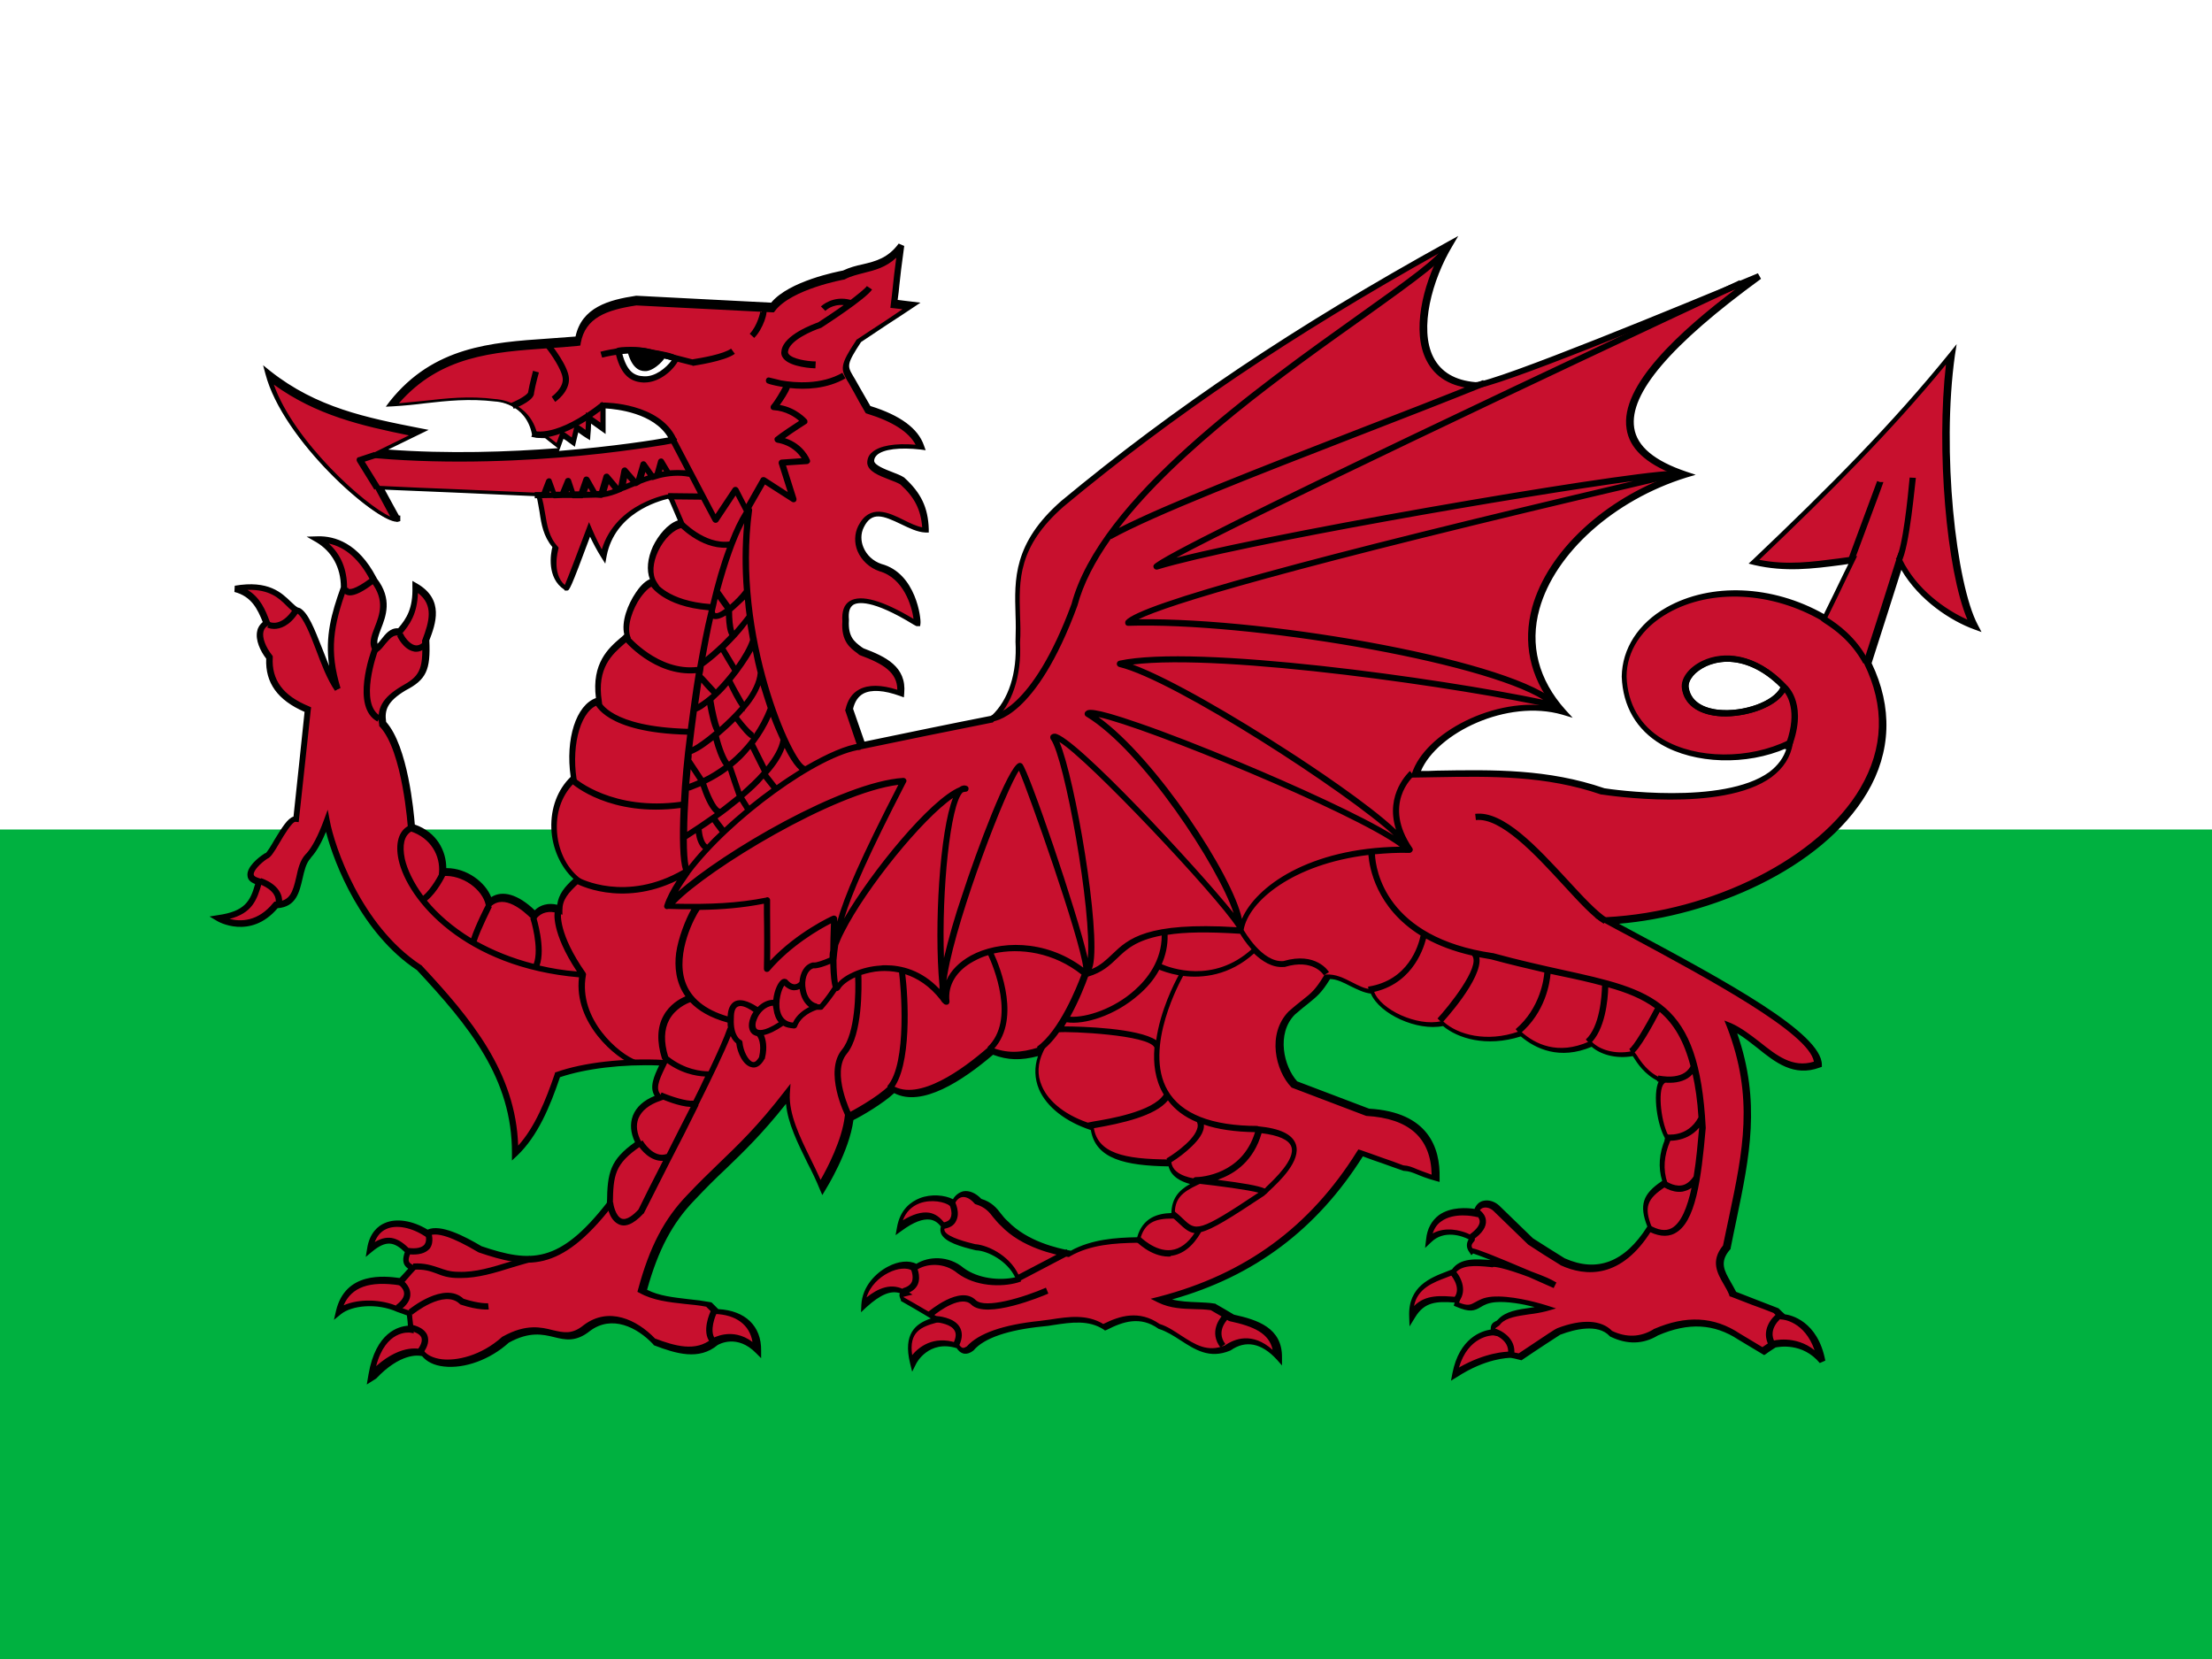
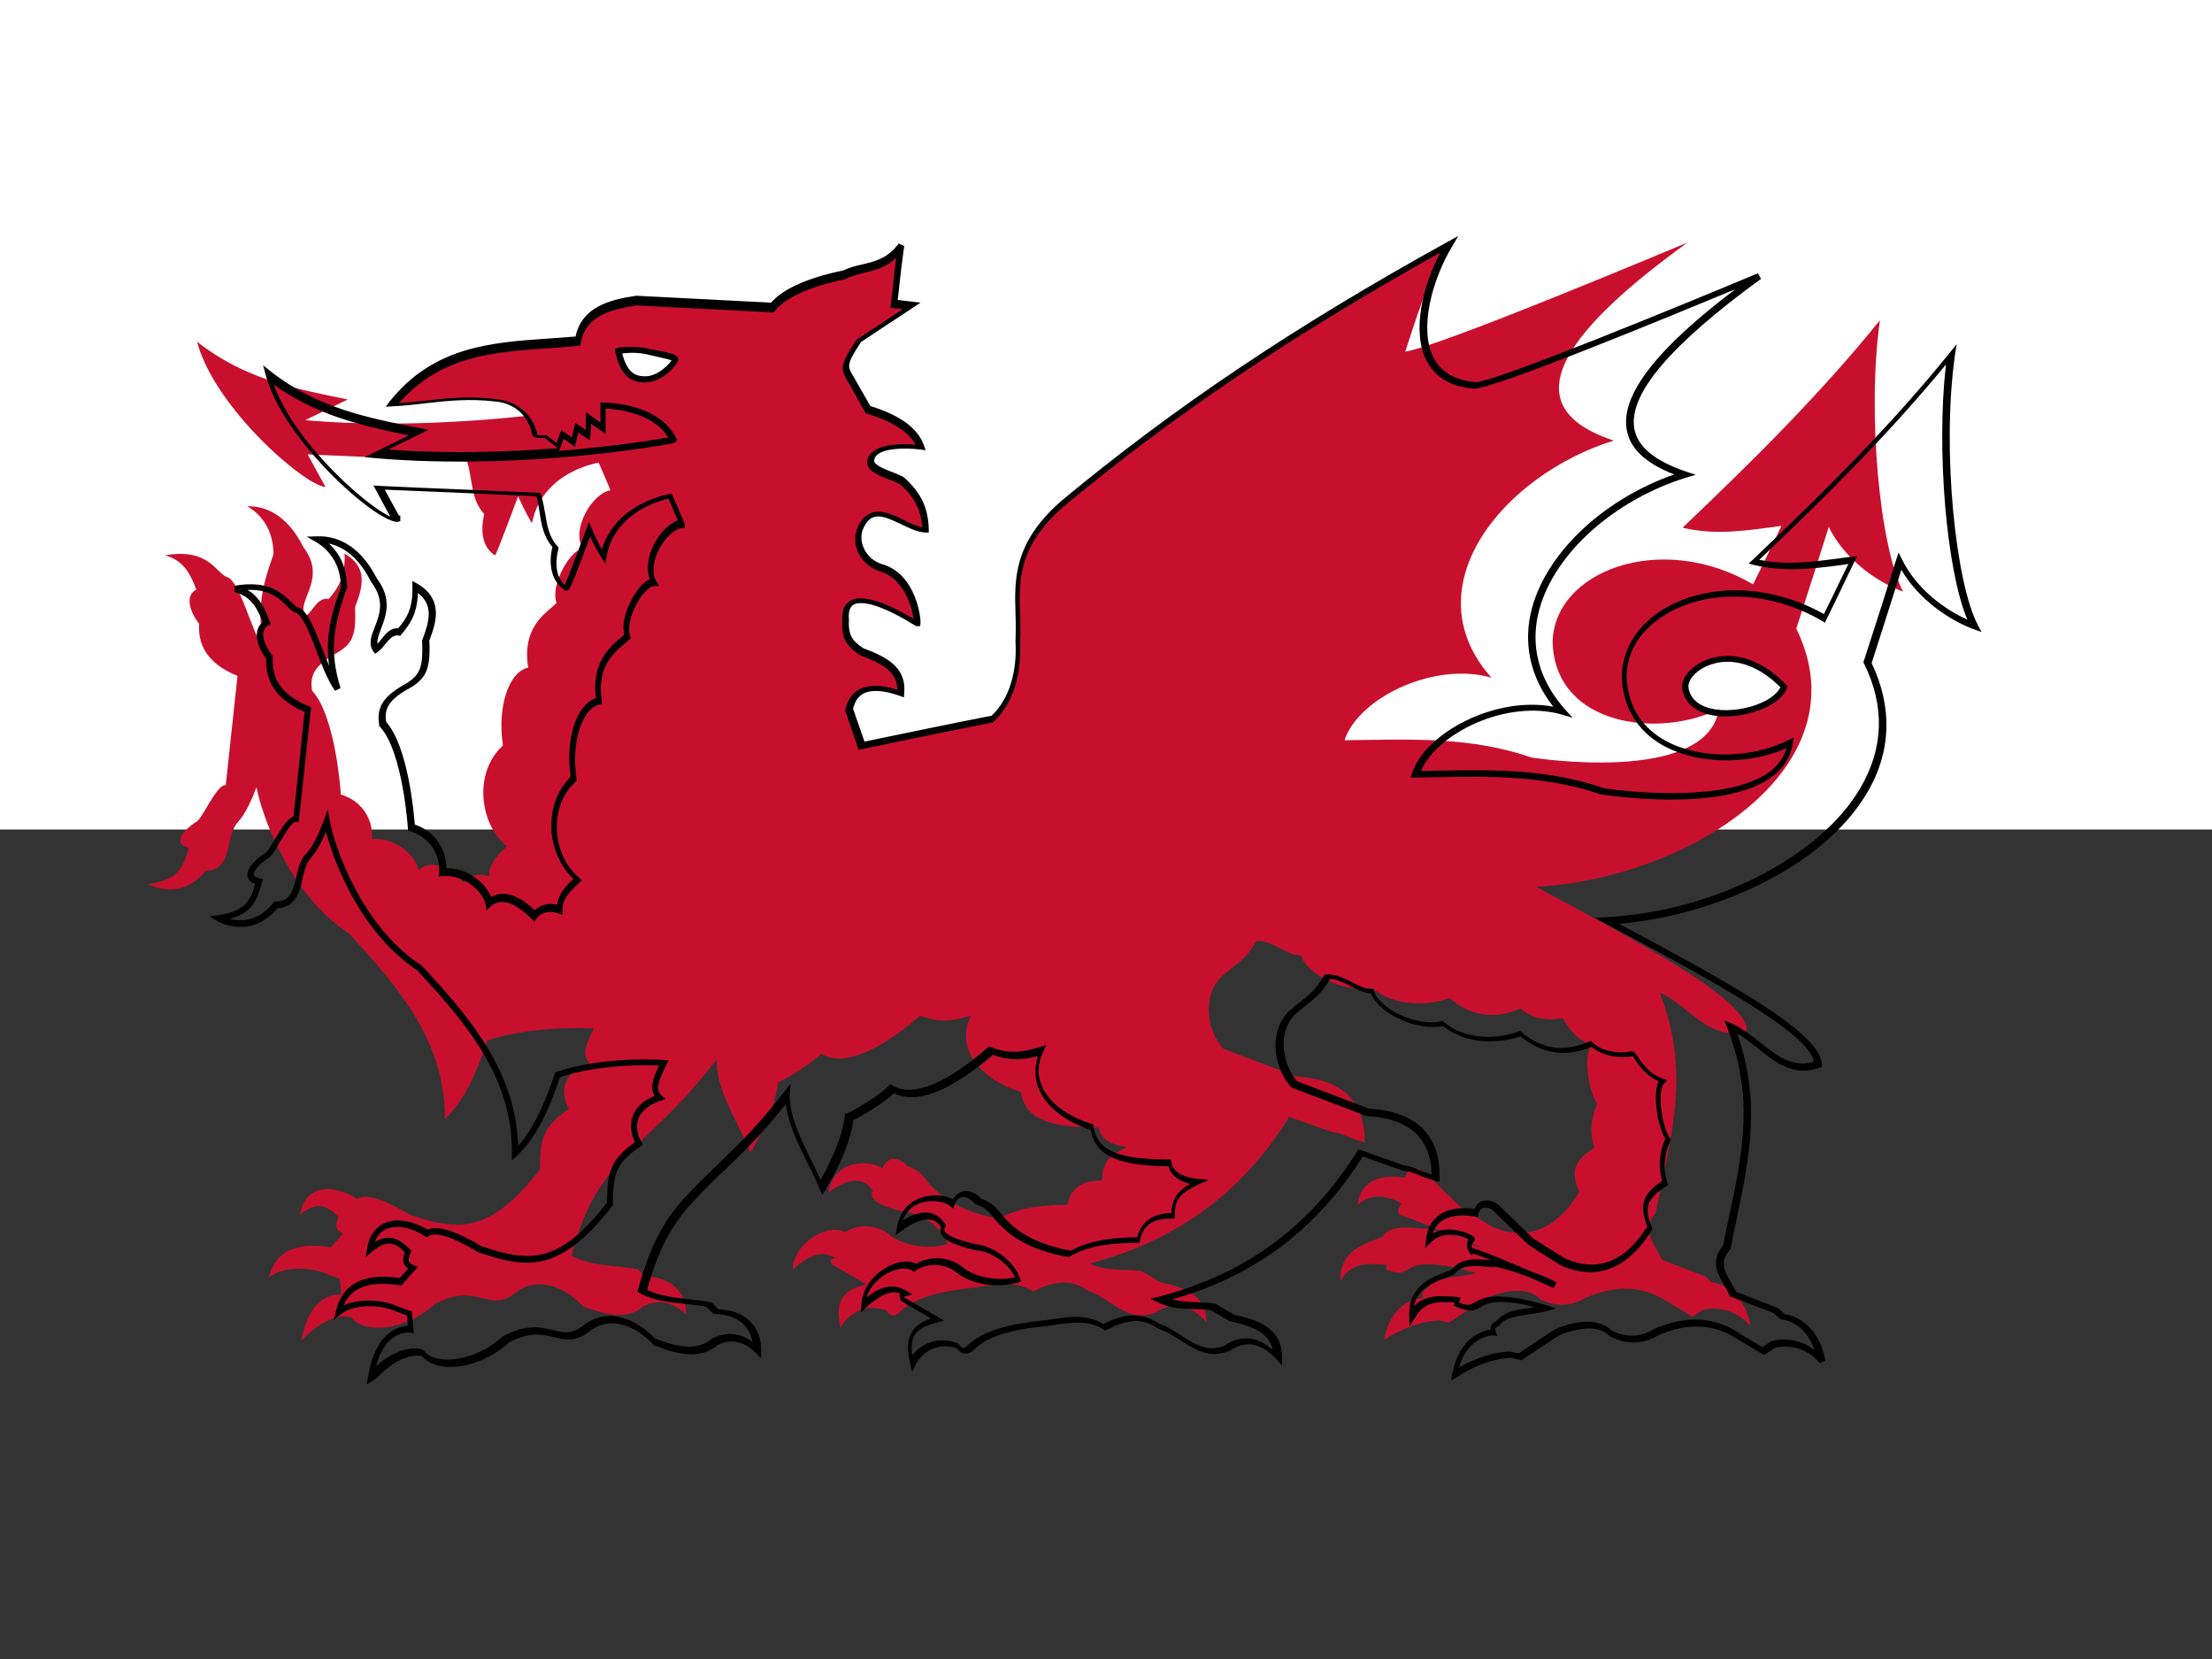
<svg xmlns="http://www.w3.org/2000/svg" version="1.1" id="圖層_1" x="0px" y="0px" viewBox="0 0 640 480" style="enable-background:new 0 0 640 480;" xml:space="preserve">
  <rect x="0" y="0" width="640" height="480" fill="#333333" stroke="none" />
  <style type="text/css">
	.st0{fill:#00B140;}
	.st1{fill:#FFFFFF;}
	.st2{fill:#C8102E;}
</style>
-   <rect y="48" class="st0" width="640" height="432" />
  <rect y="0" class="st1" width="640" height="240" />
  <g transform="translate(1.72,0.97)">
    <g>
-       <path class="st2" d="M417.2,69.8L417.2,69.8L417.2,69.8L417.2,69.8z M417.2,69.9c-40.3,22.3-76.3,45.5-111.8,75    c-17,14.9-12.2,26.7-12.9,40c0.5,9-1.9,17.3-7.4,22.3c-12.6,2.5-25.2,5.1-37.8,7.7c-1.2-3.5-2.4-7-3.6-10.5    c1.2-5.4,5.6-8,14.9-4.6c0.7-6.9-4.8-9.7-11.3-12.1c-2.2-1.7-5-3.1-4.6-9c-1.1-13.5,20.5,1,20.7,1s-0.7-13.6-10.7-16.3    c-5.4-1.9-7.7-7.6-5.6-11.9c4.3-8.6,12.5,0.7,18.7,1c-0.2-5.6-1.8-9.7-6.7-14.2c-2.6-1.6-9-2.8-9.2-5.5c-0.1-3.7,6-5.2,14.5-4.2    c-1.8-5.1-7.5-8.5-15.3-10.9c-1.5-2.7-3.1-5.4-4.6-8c-2.2-4.1-3.2-4.2,1.9-11.9c4.6-3,10.6-7.1,15.2-10.1c-1.7-0.2-3.4-0.4-5-0.6    c0.7-5.5,0.7-7.3,2-16.5c-4.9,6.7-11,5.5-16.5,8.2c0,0-15.7,2.8-20.7,9.4c-0.2,0-39.4-2-39.4-2c-8.4,1.2-15.5,3.5-16.9,11.7    c-19.1,1.9-39.1,0.2-53.7,18.5c9.9-0.5,18.6-2.8,29.8-1.4c0,0,9.5,0.2,11.5,10.2c0.2,0.4,3.2,0.4,3.2,0.4c1.2,0.9,2.4,1.9,3.6,2.8    c0.5-1.3,0.9-2.6,1.4-3.8c1.1,0.7,2.2,1.5,3.2,2.2c0.3-1.4,0.7-2.8,1-4.2c1.1,0.7,2.1,1.5,3.2,2.2c0.1-1.7,0.2-3.4,0.2-5    c1.4,1,2.8,2,4.2,3v-6.6c0,0,15.6,0,20.3,9.9c0.2,0.2-43.7,8.1-86.1,4.4c4.1-2,8.2-4,12.3-6c-15.5-3.1-30-6-43.6-16.7    c5.1,19.4,31.8,42.1,37.2,42c0,0.2-5.2-9.4-5.2-9.4c15.4,0.7,30.7,1.3,46.1,2c1.7,5.1,0.9,10.8,5,15.3c0,0-2.5,8.4,3.1,11.9    c0.2,0.4,6.7-17.1,6.7-17.1s2,4.7,4,7.8c2.9-15,19.3-17.5,19.3-17.5s3.4,7.8,3.4,8c-5.1,0.7-11.5,11.2-8,16.9    c-3.4,0.1-9.5,10.2-7.6,15.7c-2.9,2.9-10.1,6.7-8.2,18.7c-5.7,1.2-9,11.6-7.3,22.5c-8.8,8.1-6.6,23.1,1.2,29.2    c-3.2,2.9-5.2,5.1-5.2,8.7c-3.1-1.1-5.9-0.2-7.3,1.8c-3.8-3.9-9.2-7.3-13.1-3.6c-1-4.6-7-9.6-13.5-9c0.4-4.8-2.1-10.8-9-12.9    c0,0-1.4-22.6-8.3-30c-0.7-4.1,0.4-6.9,6-10.3c5.6-3,6.8-5.3,6.4-13.9c2.2-5.7,3.9-11.5-3-15.5c0.2,6.8-1.9,10-4.6,13.1    c-3.3-0.5-4.4,3.4-6.7,5c-3.1-4.2,6.5-10.6-0.6-19.9c-0.4-0.4-5-12.1-16.3-11.9c5.4,3.1,7.6,8.4,7.6,13.9    c-3.6,10.1-5.4,17.8-1.8,29.4c-4.7-7-7.4-20.4-11.3-22.7c-3.4-0.7-5.1-8.7-18.3-6.4c5.7,1.5,7.5,5.9,9.1,9.9    c-3.5,1.8-1.8,6.6,0.8,9.9c-0.5,7.7,4.1,12.2,11.1,15.1c-1.1,10.5-2.3,21-3.4,31.6c-2.7-0.4-7,10.4-8.7,10.7    c-2.7,1.7-7.4,6.2-2,7.4c-1.6,5.8-3.1,9.3-11.7,10.5c0,0,9.1,5.4,16.6-3.8c8.1-0.2,5.4-9.8,9.3-14.1c0-0.2,2.2-1.6,5.4-10.1    c1.4,7.6,9.2,30.8,26.7,42.3c15.3,16.4,27.9,31.9,27.8,53.7c6-5.6,9.5-14.4,12.3-22.7c8.3-2.9,20.2-4,30.8-3.5    c-1.8,3.8-3.9,7.5-1.2,10c-7.4,2.5-9,7.9-6,13.3c-7.8,5.3-8.3,8.7-8.4,17.5c-14.4,18.5-23.3,17.9-37.6,13.1    c-4.7-2.8-12-6.7-15.3-4.6c-6.2-4.1-15-4.7-16.5,4.6c4.6-3.8,7.4-3.1,11.1,0.6c-0.7,1.9-1.4,3.7,1.4,4.8c-1.2,1.3-2.4,2.7-3.6,4    c-6.6-1-15.6-1-17.9,8.7c3.4-2.8,11-3.5,17.1-0.8c1.1,0.4,2.3,0.8,3.4,1.2c0.1,1.5,0.3,3.1,0.4,4.6c0,0-9-1.4-11.5,13.3    c8.5-9,14.5-6.7,14.5-6.7c3.3,4.8,15.3,4.1,24-3.8c12.2-6.8,15.7,3,23.5-3.4c6.5-4.9,14.2-1.6,19.5,4c6.1,2.3,12.5,4.2,17.5,0    c0,0,6.1-3.9,12.3,2.4c0.1-7.1-5-10.9-11.9-11.1l-2-2c-6.4-1.3-13.7-0.8-19.3-4c2.7-10.1,6.5-19.2,14.1-27    c9.3-10,16.2-14.5,28-29.8c-0.5,8.6,6.2,18.3,9.7,27c0,0,7-11.2,8-20.3c0.2,0,8.8-4.5,12.5-8.3c7.8,4.8,20.4-3.9,28.6-11    c5,1.9,8.9,1.8,14.7,0c-4.7,9.6,2.7,18.4,14.5,22.1c1.1,8.4,9.6,10.2,22.5,10.3c0.5,5,8.2,5.6,8.2,5.6c-4.9,2.3-7.4,4.5-7.2,9.7    c-5,0-8.8,1.3-10.1,7c-6.8,0.1-13.8,0.6-19.7,4c-6.3-1-14-3.6-18.9-8.7c-2.5-2.1-3.2-5.2-7.6-6.4c-2.8-3.3-6.2-2.6-7.3,0.6    c-2.9-2.3-13.9-3.3-15.7,7c5.1-3.7,9.7-5.2,12.9-0.6c-1.7,3.2,4.3,5,9.4,6.2c3.7,0.2,10.2,3.6,12.3,9.3c-4.7,1.4-11.9,1-16.7-2.6    c-4.2-3.5-9.9-3.1-13.1-0.8c-4.3-2.8-14.7,2.5-15.1,10.8c4.4-4,8.3-5.9,12.3-3.4c-2,0.5-1.2,0.7-1,1.8c3.4,1.9,6.7,3.9,10,5.8    c-4.9,1.3-9.6,3.3-7.4,12.5c0,0,4-7.9,13.1-5c0.2-0.2,1.2,2.8,3.8,0.8c3.9-4.5,12.9-6.4,20.7-7.2c6.3-0.8,12.6-2.6,18.1,1    c4.9-2.5,10.3-4.2,15.9-0.2c6.6,2.1,11.4,9.7,19.7,6.2c4.1-2.9,9.2-3,14.5,2.8c0.1-7.4-5.5-9.8-13.3-11.5    c-1.8-1.1-3.6-2.2-5.4-3.2c-5-0.7-10.1,0.2-15.1-2.2c26.3-6.8,44.8-21.5,57.8-42.4c4.2,1.5,8.3,2.9,12.5,4.4    c2.9,0.2,3.2,1.2,9.3,3c0.2-9-3.6-18.2-19.7-19.1l-21.1-8c-4.5-4.7-6.5-14.8-0.8-20.7c5.6-5,6.6-4.4,10.3-10.5    c4.5-0.4,8.7,4.2,12.9,4.2c2,5.9,13.3,11,20.5,9.3c4.5,4,13.1,6.2,22.5,3c5.3,4.7,12.3,6.6,20.5,3c2.2,2.2,6.8,3.9,12.1,2.8    c0.4,0,2.7,5.8,8.5,7.9c-2.5,2.4-1,13.1,1.6,16.9c-1.8,4.1-2.3,8.4-0.8,12.7c-5.8,3.7-7,6.5-4.4,12.9    c-7.6,12.3-16.8,13.7-25.3,9.9c-3.1-1.9-6.2-3.9-9.3-5.9c-3.3-3.2-6.6-6.4-9.9-9.6c-1.7-1.6-5.1-2.1-5.9,1.4    c0,0-12.6-2.8-13.7,7.9c5.2-5.1,12.7-0.6,12.7-0.4s-1.8,1.4-0.4,3.4c0.3-0.3,9.2,3.3,17.2,6.7c4.3,1.6,5.3,2.1,7.2,3.2    c-2.1-0.9-4.5-2-7.2-3.2c-4.8-1.8-9.6-3.3-10.9-2.9c-4.5-0.4-9.3-1-11.5,2.4c-4.8,2-12.4,3.7-12.1,12.7c3.3-5.4,7.8-5.1,13.5-4.6    c-0.1,0.4-0.3,0.8-0.4,1.2c6.2,2.8,5-0.8,10.8-1.3c4.8-0.4,11.7,1.3,15.3,2.5c-4.6,1.3-10.8,0.8-13.7,4c-0.5,1.1-2.4,0.6-1.6,3.2    c0,0-8.9-0.2-11.3,12.1c9-5.8,15.9-5.6,16.1-5.6s2.8,0.6,2.8,0.6s10.9-7.3,11.1-7.3s10.5-4.6,15.3,0.6c4.2,2,8.6,2.2,12.9-0.4    c8.5-3.7,16.4-3.9,24.1,1.2l7,4.2c1-0.7,2-1.4,3-2c0,0,8-2.2,13.8,4.8c-2.4-12.3-11.2-12.7-11.2-12.7c-0.7-0.6-1.4-1.2-2-1.8    c-4.2-1.6-8.3-3.2-12.5-4.8c-1.8-4.5-6.4-8.1-1.8-13.5c4.6-23.1,10.2-40.4,1.2-63.8c8.4,3.6,14.7,14.8,25.2,10.9    c0-9.4-34.6-27.2-61-41.5c43.3-2.2,95.2-34.1,75.3-74.7c3.2-9.8,6.3-19.6,9.4-29.4c4.4,9,13.5,15.8,21.5,18.7    c-6.7-12.7-10.5-51.6-6.7-78.5c-17.4,21.5-36.7,40.6-57.1,60c10.1,2.4,18.9,0.7,28.6-0.5c-2.7,5.6-5.4,11.3-8.2,16.9    c-26.6-15.6-57.8-3.9-58,16.9c0.9,24.2,30.9,27.7,48.1,19.2c-3.4,22.1-54.2,14-54.2,14c-18-6.2-35.2-5.2-54.1-5    c3.9-12.1,25.8-22.9,42.5-18.1c-23.3-26.1,3.3-58.6,35.4-68.6c-35-11.5-4.9-38.2,21.3-57.3c0,0-75.3,31.7-82.2,31.6    C403.2,108.8,409,83.5,417.2,69.9L417.2,69.9z M180.8,100.3c1.8,0,3.8,0.2,5.4,0.6c3.4,0.8,7.5,1.3,7.5,2.3    c-1.6,2.6-5.4,5.8-9.2,5.6c-3.8-0.2-6-2.5-7.3-8.2C177.6,100.4,179.1,100.3,180.8,100.3z M497.8,189.6c4.9-0.1,10.9,2,16.6,8.1    c-2.8,8-26.9,12.1-28.5,0.3C485.5,194.5,490.6,189.7,497.8,189.6L497.8,189.6z" />
+       <path class="st2" d="M417.2,69.8L417.2,69.8L417.2,69.8L417.2,69.8z M417.2,69.9c-40.3,22.3-76.3,45.5-111.8,75    c-17,14.9-12.2,26.7-12.9,40c0.5,9-1.9,17.3-7.4,22.3c-12.6,2.5-25.2,5.1-37.8,7.7c-1.2-3.5-2.4-7-3.6-10.5    c1.2-5.4,5.6-8,14.9-4.6c0.7-6.9-4.8-9.7-11.3-12.1c-2.2-1.7-5-3.1-4.6-9c-1.1-13.5,20.5,1,20.7,1s-0.7-13.6-10.7-16.3    c-5.4-1.9-7.7-7.6-5.6-11.9c4.3-8.6,12.5,0.7,18.7,1c-0.2-5.6-1.8-9.7-6.7-14.2c-2.6-1.6-9-2.8-9.2-5.5c-0.1-3.7,6-5.2,14.5-4.2    c-1.8-5.1-7.5-8.5-15.3-10.9c-1.5-2.7-3.1-5.4-4.6-8c-2.2-4.1-3.2-4.2,1.9-11.9c4.6-3,10.6-7.1,15.2-10.1c-1.7-0.2-3.4-0.4-5-0.6    c0.7-5.5,0.7-7.3,2-16.5c-4.9,6.7-11,5.5-16.5,8.2c0,0-15.7,2.8-20.7,9.4c-0.2,0-39.4-2-39.4-2c-8.4,1.2-15.5,3.5-16.9,11.7    c-19.1,1.9-39.1,0.2-53.7,18.5c9.9-0.5,18.6-2.8,29.8-1.4c0,0,9.5,0.2,11.5,10.2c0.2,0.4,3.2,0.4,3.2,0.4c1.2,0.9,2.4,1.9,3.6,2.8    c0.5-1.3,0.9-2.6,1.4-3.8c1.1,0.7,2.2,1.5,3.2,2.2c0.3-1.4,0.7-2.8,1-4.2c1.1,0.7,2.1,1.5,3.2,2.2c0.1-1.7,0.2-3.4,0.2-5    c1.4,1,2.8,2,4.2,3v-6.6c0.2,0.2-43.7,8.1-86.1,4.4c4.1-2,8.2-4,12.3-6c-15.5-3.1-30-6-43.6-16.7    c5.1,19.4,31.8,42.1,37.2,42c0,0.2-5.2-9.4-5.2-9.4c15.4,0.7,30.7,1.3,46.1,2c1.7,5.1,0.9,10.8,5,15.3c0,0-2.5,8.4,3.1,11.9    c0.2,0.4,6.7-17.1,6.7-17.1s2,4.7,4,7.8c2.9-15,19.3-17.5,19.3-17.5s3.4,7.8,3.4,8c-5.1,0.7-11.5,11.2-8,16.9    c-3.4,0.1-9.5,10.2-7.6,15.7c-2.9,2.9-10.1,6.7-8.2,18.7c-5.7,1.2-9,11.6-7.3,22.5c-8.8,8.1-6.6,23.1,1.2,29.2    c-3.2,2.9-5.2,5.1-5.2,8.7c-3.1-1.1-5.9-0.2-7.3,1.8c-3.8-3.9-9.2-7.3-13.1-3.6c-1-4.6-7-9.6-13.5-9c0.4-4.8-2.1-10.8-9-12.9    c0,0-1.4-22.6-8.3-30c-0.7-4.1,0.4-6.9,6-10.3c5.6-3,6.8-5.3,6.4-13.9c2.2-5.7,3.9-11.5-3-15.5c0.2,6.8-1.9,10-4.6,13.1    c-3.3-0.5-4.4,3.4-6.7,5c-3.1-4.2,6.5-10.6-0.6-19.9c-0.4-0.4-5-12.1-16.3-11.9c5.4,3.1,7.6,8.4,7.6,13.9    c-3.6,10.1-5.4,17.8-1.8,29.4c-4.7-7-7.4-20.4-11.3-22.7c-3.4-0.7-5.1-8.7-18.3-6.4c5.7,1.5,7.5,5.9,9.1,9.9    c-3.5,1.8-1.8,6.6,0.8,9.9c-0.5,7.7,4.1,12.2,11.1,15.1c-1.1,10.5-2.3,21-3.4,31.6c-2.7-0.4-7,10.4-8.7,10.7    c-2.7,1.7-7.4,6.2-2,7.4c-1.6,5.8-3.1,9.3-11.7,10.5c0,0,9.1,5.4,16.6-3.8c8.1-0.2,5.4-9.8,9.3-14.1c0-0.2,2.2-1.6,5.4-10.1    c1.4,7.6,9.2,30.8,26.7,42.3c15.3,16.4,27.9,31.9,27.8,53.7c6-5.6,9.5-14.4,12.3-22.7c8.3-2.9,20.2-4,30.8-3.5    c-1.8,3.8-3.9,7.5-1.2,10c-7.4,2.5-9,7.9-6,13.3c-7.8,5.3-8.3,8.7-8.4,17.5c-14.4,18.5-23.3,17.9-37.6,13.1    c-4.7-2.8-12-6.7-15.3-4.6c-6.2-4.1-15-4.7-16.5,4.6c4.6-3.8,7.4-3.1,11.1,0.6c-0.7,1.9-1.4,3.7,1.4,4.8c-1.2,1.3-2.4,2.7-3.6,4    c-6.6-1-15.6-1-17.9,8.7c3.4-2.8,11-3.5,17.1-0.8c1.1,0.4,2.3,0.8,3.4,1.2c0.1,1.5,0.3,3.1,0.4,4.6c0,0-9-1.4-11.5,13.3    c8.5-9,14.5-6.7,14.5-6.7c3.3,4.8,15.3,4.1,24-3.8c12.2-6.8,15.7,3,23.5-3.4c6.5-4.9,14.2-1.6,19.5,4c6.1,2.3,12.5,4.2,17.5,0    c0,0,6.1-3.9,12.3,2.4c0.1-7.1-5-10.9-11.9-11.1l-2-2c-6.4-1.3-13.7-0.8-19.3-4c2.7-10.1,6.5-19.2,14.1-27    c9.3-10,16.2-14.5,28-29.8c-0.5,8.6,6.2,18.3,9.7,27c0,0,7-11.2,8-20.3c0.2,0,8.8-4.5,12.5-8.3c7.8,4.8,20.4-3.9,28.6-11    c5,1.9,8.9,1.8,14.7,0c-4.7,9.6,2.7,18.4,14.5,22.1c1.1,8.4,9.6,10.2,22.5,10.3c0.5,5,8.2,5.6,8.2,5.6c-4.9,2.3-7.4,4.5-7.2,9.7    c-5,0-8.8,1.3-10.1,7c-6.8,0.1-13.8,0.6-19.7,4c-6.3-1-14-3.6-18.9-8.7c-2.5-2.1-3.2-5.2-7.6-6.4c-2.8-3.3-6.2-2.6-7.3,0.6    c-2.9-2.3-13.9-3.3-15.7,7c5.1-3.7,9.7-5.2,12.9-0.6c-1.7,3.2,4.3,5,9.4,6.2c3.7,0.2,10.2,3.6,12.3,9.3c-4.7,1.4-11.9,1-16.7-2.6    c-4.2-3.5-9.9-3.1-13.1-0.8c-4.3-2.8-14.7,2.5-15.1,10.8c4.4-4,8.3-5.9,12.3-3.4c-2,0.5-1.2,0.7-1,1.8c3.4,1.9,6.7,3.9,10,5.8    c-4.9,1.3-9.6,3.3-7.4,12.5c0,0,4-7.9,13.1-5c0.2-0.2,1.2,2.8,3.8,0.8c3.9-4.5,12.9-6.4,20.7-7.2c6.3-0.8,12.6-2.6,18.1,1    c4.9-2.5,10.3-4.2,15.9-0.2c6.6,2.1,11.4,9.7,19.7,6.2c4.1-2.9,9.2-3,14.5,2.8c0.1-7.4-5.5-9.8-13.3-11.5    c-1.8-1.1-3.6-2.2-5.4-3.2c-5-0.7-10.1,0.2-15.1-2.2c26.3-6.8,44.8-21.5,57.8-42.4c4.2,1.5,8.3,2.9,12.5,4.4    c2.9,0.2,3.2,1.2,9.3,3c0.2-9-3.6-18.2-19.7-19.1l-21.1-8c-4.5-4.7-6.5-14.8-0.8-20.7c5.6-5,6.6-4.4,10.3-10.5    c4.5-0.4,8.7,4.2,12.9,4.2c2,5.9,13.3,11,20.5,9.3c4.5,4,13.1,6.2,22.5,3c5.3,4.7,12.3,6.6,20.5,3c2.2,2.2,6.8,3.9,12.1,2.8    c0.4,0,2.7,5.8,8.5,7.9c-2.5,2.4-1,13.1,1.6,16.9c-1.8,4.1-2.3,8.4-0.8,12.7c-5.8,3.7-7,6.5-4.4,12.9    c-7.6,12.3-16.8,13.7-25.3,9.9c-3.1-1.9-6.2-3.9-9.3-5.9c-3.3-3.2-6.6-6.4-9.9-9.6c-1.7-1.6-5.1-2.1-5.9,1.4    c0,0-12.6-2.8-13.7,7.9c5.2-5.1,12.7-0.6,12.7-0.4s-1.8,1.4-0.4,3.4c0.3-0.3,9.2,3.3,17.2,6.7c4.3,1.6,5.3,2.1,7.2,3.2    c-2.1-0.9-4.5-2-7.2-3.2c-4.8-1.8-9.6-3.3-10.9-2.9c-4.5-0.4-9.3-1-11.5,2.4c-4.8,2-12.4,3.7-12.1,12.7c3.3-5.4,7.8-5.1,13.5-4.6    c-0.1,0.4-0.3,0.8-0.4,1.2c6.2,2.8,5-0.8,10.8-1.3c4.8-0.4,11.7,1.3,15.3,2.5c-4.6,1.3-10.8,0.8-13.7,4c-0.5,1.1-2.4,0.6-1.6,3.2    c0,0-8.9-0.2-11.3,12.1c9-5.8,15.9-5.6,16.1-5.6s2.8,0.6,2.8,0.6s10.9-7.3,11.1-7.3s10.5-4.6,15.3,0.6c4.2,2,8.6,2.2,12.9-0.4    c8.5-3.7,16.4-3.9,24.1,1.2l7,4.2c1-0.7,2-1.4,3-2c0,0,8-2.2,13.8,4.8c-2.4-12.3-11.2-12.7-11.2-12.7c-0.7-0.6-1.4-1.2-2-1.8    c-4.2-1.6-8.3-3.2-12.5-4.8c-1.8-4.5-6.4-8.1-1.8-13.5c4.6-23.1,10.2-40.4,1.2-63.8c8.4,3.6,14.7,14.8,25.2,10.9    c0-9.4-34.6-27.2-61-41.5c43.3-2.2,95.2-34.1,75.3-74.7c3.2-9.8,6.3-19.6,9.4-29.4c4.4,9,13.5,15.8,21.5,18.7    c-6.7-12.7-10.5-51.6-6.7-78.5c-17.4,21.5-36.7,40.6-57.1,60c10.1,2.4,18.9,0.7,28.6-0.5c-2.7,5.6-5.4,11.3-8.2,16.9    c-26.6-15.6-57.8-3.9-58,16.9c0.9,24.2,30.9,27.7,48.1,19.2c-3.4,22.1-54.2,14-54.2,14c-18-6.2-35.2-5.2-54.1-5    c3.9-12.1,25.8-22.9,42.5-18.1c-23.3-26.1,3.3-58.6,35.4-68.6c-35-11.5-4.9-38.2,21.3-57.3c0,0-75.3,31.7-82.2,31.6    C403.2,108.8,409,83.5,417.2,69.9L417.2,69.9z M180.8,100.3c1.8,0,3.8,0.2,5.4,0.6c3.4,0.8,7.5,1.3,7.5,2.3    c-1.6,2.6-5.4,5.8-9.2,5.6c-3.8-0.2-6-2.5-7.3-8.2C177.6,100.4,179.1,100.3,180.8,100.3z M497.8,189.6c4.9-0.1,10.9,2,16.6,8.1    c-2.8,8-26.9,12.1-28.5,0.3C485.5,194.5,490.6,189.7,497.8,189.6L497.8,189.6z" />
      <path d="M104.4,399.6l0.5-2.9c2.1-12.3,8.8-13.9,11.4-14.1c0-0.4-0.1-0.9-0.1-1.3c-0.1-0.6-0.1-1.2-0.2-1.7    c-0.4-0.1-0.8-0.3-1.1-0.4c-0.6-0.2-1.2-0.4-1.7-0.6c-6-2.7-13.2-1.8-16.2,0.6l-2.1,1.7l0.6-2.6c2.7-11.4,14-10.1,18.4-9.5    c0.5-0.5,1-1.1,1.5-1.6c0.3-0.4,0.7-0.8,1-1.1c-2-1.3-1.5-3.3-1-4.8c-3-2.9-5.3-3.6-9.5-0.1l-1.8,1.5l0.4-2.4    c0.7-4.6,3.2-6.6,5.1-7.4c3.4-1.5,8.1-0.7,12.4,1.9c3.8-1.7,10.7,1.9,15.6,4.8c14.2,4.8,22.5,5.1,36.3-12.6    c0.1-8.7,0.9-12.4,8.1-17.5c-1.3-2.7-1.5-5.3-0.6-7.7c1-2.5,3.1-4.4,6.3-5.7c-1.6-2.5-0.2-5.7,1.3-8.8    c-10.7-0.4-21.3,0.9-28.7,3.4c-2.9,8.5-6.4,17-12.4,22.7l-1.5,1.4l0-2.1c0.1-21.6-12.4-36.8-27.5-53c-15.9-10.5-23.9-30.6-26.3-40    c-2.1,5-3.7,6.7-4.3,7.4v0l-0.2,0.3c-1.3,1.4-1.8,3.7-2.3,5.9c-0.9,3.8-1.8,8.1-7.2,8.5c-7.9,9.3-17.4,3.8-17.5,3.7l-2.2-1.3    l2.5-0.4c7.7-1.1,9.3-4,10.7-9c-1.3-0.5-2.1-1.2-2.2-2.3c-0.4-2.5,3-5.3,4.9-6.5l0.1-0.1l0.2,0c0.4-0.2,1.7-2.3,2.6-3.9    c2.2-3.6,3.8-6.2,5.5-6.7c0.6-5.3,1.1-10.7,1.7-16c0.5-4.8,1-9.5,1.5-14.3c-7.8-3.4-11.4-8.4-11.1-15.4c-1.7-2.2-3.2-5.4-2.6-8    c0.2-1.1,0.8-1.9,1.6-2.6c-1.5-3.7-3.2-7.4-8.2-8.7l0.1-1.8c9.8-1.7,13.6,2.1,16.2,4.6c1,0.9,1.7,1.7,2.4,1.8l0.3,0.1    c2.4,1.4,4.2,6.1,6.3,11.4c0.7,1.8,1.4,3.6,2.1,5.3c-1.2-8.6,0.7-15.3,3.4-22.8c0-5.7-2.6-10.3-7.1-13l-2.8-1.6l3.3-0.1    c4.8-0.1,11.6,1.9,16.8,11.8c0.1,0.2,0.2,0.3,0.2,0.4l0,0c4.6,6,2.6,11,1.2,14.6c-0.7,1.9-1.2,3.2-1,4.3c0.4-0.4,0.7-0.8,1.1-1.3    c1.2-1.5,2.5-3.3,4.9-3.2c2.4-2.8,4.3-5.7,4.1-12.1l0-1.6l1.4,0.8c7.9,4.6,5.3,11.7,3.5,16.4c0.4,8.6-0.9,11.4-6.9,14.5    c-5.3,3.2-6.1,5.7-5.6,9.1c6.3,7.1,8,26,8.3,29.7c6.4,2.2,9.1,7.7,9.1,12.6c0,0,0.1,0,0.1,0c5.9,0,11.2,4.1,12.9,8.4    c3.3-2.1,7.8-0.8,12.6,3.8c1.6-1.6,4-2.2,6.5-1.6c0.4-3.1,2.2-5.2,4.7-7.5c-3.7-3.4-6.2-8.9-6.4-14.6c-0.2-5.9,1.8-11.2,5.6-14.9    c-1.6-11,1.6-20.8,7.3-22.8c-1.3-10.1,3.7-14.5,7.1-17.4c0.4-0.3,0.8-0.7,1.1-1c-0.9-3.7,1-8.7,3.4-12.2c0.8-1.2,2.3-3.1,4-3.8    c-1-2.6-0.7-6,0.9-9.5c1.5-3.1,4.2-6.5,7.2-7.5c-0.6-1.4-1.8-4.2-2.7-6.3c-3,0.7-15.5,4.2-17.9,16.6l-0.4,2.2l-1.2-1.9    c-1.2-1.9-2.4-4.2-3.2-5.9c-5.8,15.6-6,15.6-6.7,15.6l-0.6,0l-0.2-0.3c-5.1-3.4-3.9-10.4-3.4-12.3c-2.6-3.1-3.2-6.6-3.7-10.1    c-0.3-1.6-0.5-3.1-0.9-4.6c-7.5-0.3-15-0.7-22.4-1c-7.1-0.3-14.3-0.6-21.5-0.9c1.5,2.8,3.5,6.4,4.1,7.5l0.4,0v1.6l-0.7,0.2    c-0.1,0-0.3,0.1-0.4,0c-6.5-0.4-32.9-23.7-37.9-42.7l-0.7-2.6l2.1,1.7c13.4,10.6,27.9,13.5,43.2,16.5l2.6,0.5l-11.7,5.7    c17.3,1.3,34.8,0.7,49.1-0.4l-0.4-0.3c-0.6-0.5-1.2-0.9-1.8-1.4c-0.5-0.4-1-0.8-1.5-1.2c-3.3,0-3.5-0.5-3.7-0.9l-0.1-0.2    c-1.8-9.1-10.3-9.5-10.6-9.5c-7.5-0.9-14-0.2-20.2,0.5c-3.1,0.4-6.2,0.7-9.5,0.9l-2,0.1l1.2-1.6c12.6-15.8,29.4-17,45.6-18.1    c2.7-0.2,5.4-0.4,8.1-0.6c1.8-8.4,9.5-10.6,17.5-11.8l0.1,0l0.1,0c0.4,0,34.6,1.8,38.9,2c5.2-6.3,19.3-9,20.8-9.3    c1.9-0.9,3.8-1.4,5.7-1.8c3.8-0.9,7.3-1.8,10.4-6l1.6,0.7c-0.8,5.7-1.1,8.5-1.4,11.3c-0.1,1.4-0.3,2.7-0.5,4.3    c1.3,0.2,2.7,0.3,4.1,0.5l2.5,0.3l-2.1,1.4c-2.3,1.5-4.9,3.3-7.6,5c-2.6,1.7-5.2,3.5-7.5,5c-4.2,6.4-4,6.9-2.3,9.8    c0.2,0.3,0.4,0.7,0.6,1l1.3,2.3c1,1.8,2.1,3.6,3.1,5.4c8.7,2.7,13.8,6.5,15.5,11.4l0.5,1.4l-1.4-0.2c-6.1-0.7-10.9-0.1-12.7,1.6    c-0.5,0.5-0.8,1-0.8,1.7c0.1,1.2,3.1,2.4,5.2,3.2c1.3,0.5,2.6,1,3.5,1.6l0.1,0.1c4.8,4.4,6.8,8.6,7,14.8l0,1l-1,0    c-2.3-0.1-4.7-1.3-7-2.4c-5.2-2.5-8.5-3.8-10.8,0.9c-0.9,1.8-0.9,3.9-0.1,5.8c0.9,2.2,2.8,4,5.2,4.8c10.1,2.7,11.5,15.9,11.3,17.2    l-0.1,0.8l-0.8,0c-0.3,0-0.3,0-1-0.4c-12.2-7.5-16.3-6.5-17.5-5.8c-1.1,0.7-1.5,2.1-1.3,4.3l0,0.1l0,0.1c-0.3,4.8,1.6,6.2,3.6,7.7    c0.2,0.1,0.4,0.3,0.6,0.4c6.4,2.4,12.5,5.3,11.8,13l-0.1,1.2l-1.1-0.4c-4.7-1.7-8.3-1.9-10.6-0.7c-1.5,0.8-2.5,2.3-3,4.4l3.3,9.5    c12.1-2.5,24.5-5.1,36.8-7.5c4.9-4.6,7.4-12.4,6.9-21.4c0.1-2.7,0.1-5.4,0-7.9c-0.3-10.1-0.7-20.6,13.2-32.8    c32.8-27.2,67.3-50.4,112-75.1l2.9-1.6l-1.7,2.9c-5.9,9.8-9.7,24-5.5,32.2c2.2,4.3,6.3,6.7,12.2,7.2c0,0,0,0,0,0    c5.6,0,60.9-22.8,81.7-31.5l0.9,1.6c-26.2,19.1-38.2,33.2-36.7,43.1c0.8,5.4,5.9,9.6,15.1,12.7l2.7,0.9l-2.7,0.8    c-20.9,6.5-38,21.8-42.5,38c-2.9,10.4-0.3,20.5,7.5,29.2l2.1,2.3l-3-0.9c-16-4.6-36.2,5.3-40.9,16.3c1.5,0,3,0,4.5-0.1    c16.6-0.3,32.3-0.5,48.6,5.1c1.8,0.3,34.3,5,47.7-4.7c2.5-1.9,4.2-4.2,5-6.9c-11.6,5.1-26.6,4.6-36.3-1.1    c-7.1-4.2-11.1-11-11.4-19.6c0.1-8.1,4.8-15.4,12.9-20c12.9-7.3,30.7-6.5,45.6,1.9c2-4,3.9-8,5.8-11.9l1.3-2.6    c-0.7,0.1-1.3,0.2-2,0.3c-8.4,1.1-16.3,2.1-25.3,0l-1.6-0.4l1.2-1.1c22.2-21.1,40.4-39.4,57-59.9l2-2.5l-0.5,3.2    c-3.9,27.8,0.3,66.1,6.6,78l1.1,2.1l-2.2-0.8c-6.6-2.4-15.8-8.3-21-17.2c-2.8,8.8-5.7,18-8.6,27c6.1,12.7,5.7,25.7-1.3,37.5    c-13.2,22.3-45.5,35.7-71.8,37.9c1.3,0.7,2.6,1.4,3.9,2.1c27,14.5,54.8,29.5,54.8,38.7v0.6l-0.6,0.2c-7.5,2.8-12.9-1.5-18.1-5.7    c-1.9-1.5-3.8-3-5.8-4.2c6.9,19.8,3.6,35.6-0.2,53.9c-0.6,2.7-1.1,5.4-1.7,8.3l0,0.2l-0.2,0.2c-3.1,3.6-1.6,6.1,0.2,9.3    c0.5,0.9,1.1,1.9,1.6,2.9c2,0.8,3.9,1.5,5.9,2.3c2.1,0.8,4.1,1.6,6.2,2.4l0.2,0.1l0.1,0.1c0.5,0.5,1.1,1.1,1.7,1.6    c1.7,0.2,9.5,1.9,11.7,13.4l-1.6,0.7c-5-6-11.8-4.7-12.8-4.5c-0.9,0.6-1.9,1.2-2.8,1.9l-0.5,0.3l-0.5-0.3l-7-4.2    c-7-4.6-14.4-5-23.2-1.2c-4.3,2.6-8.9,2.7-13.7,0.4l-0.2-0.1l-0.1-0.1c-3.4-3.7-10.3-1.9-14-0.5c-0.1,0-0.2,0.1-0.3,0.1    c-0.8,0.5-7.1,4.6-10.9,7.2l-0.3,0.2l-0.4-0.1c-1.1-0.3-2.5-0.6-2.7-0.6c-0.7,0-7.2,0.1-15.5,5.5l-1.8,1.1l0.4-2.1    c2-10.3,8.5-12.3,11.1-12.7c-0.1-1.4,0.6-2,1.4-2.4c0.3-0.1,0.4-0.2,0.5-0.3l0.2-0.2c2.2-2.4,5.8-2.9,9.4-3.4    c0.4-0.1,0.8-0.1,1.2-0.2c-3.5-0.9-8-1.7-11.4-1.4c-2.1,0.2-3.2,0.8-4.2,1.4c-1.8,1.1-3.2,1.6-7.1-0.1l-0.7-0.3l0.2-0.7    c0-0.1,0-0.1,0.1-0.2c-5.3-0.4-8.8-0.2-11.5,4.3l-1.6,2.6l-0.1-3c-0.3-8.6,6.2-11.1,10.9-12.9c0.5-0.2,1-0.4,1.5-0.6    c2.4-3.4,7-3,11.2-2.7c-2.6-1-4.4-1.7-5.1-1.9l-0.5,0.5l-0.6-0.9c-0.9-1.2-0.9-2.5-0.2-3.7c-1.9-1-7.1-2.8-10.8,0.8l-1.8,1.7    l0.3-2.5c0.3-3.1,1.6-5.4,3.7-7c3.5-2.5,8.3-2.1,10.3-1.8c0.5-1.2,1.3-2,2.4-2.3c1.8-0.5,3.6,0.3,4.7,1.3l9.8,9.5    c3,1.9,6.1,3.9,9.2,5.8c9.4,4.2,17.4,1.1,23.9-9.2c-2.4-6.2-1.4-9.4,4.3-13.2c-1.2-3.9-0.9-8,0.9-12.2c-2.3-3.8-3.7-12.8-1.9-16.6    c-4.1-1.9-6.3-5.4-7.3-7c-0.1-0.1-0.1-0.2-0.2-0.3c-5.1,0.9-9.5-0.6-11.9-2.7c-9.3,3.9-16.2,0.6-20.5-3c-10.1,3.2-18.3,0.5-22.5-3    c-7.5,1.5-18.3-3.4-20.9-9.4c-2-0.2-3.9-1.2-5.8-2.1c-2.1-1.1-4.1-2.1-6-2.1c-2.5,4.1-3.9,5.1-6.2,7c-1,0.8-2.3,1.8-4,3.3    c-5.4,5.5-3.2,15,0.7,19.3l20.8,7.9c17.2,1,20.6,11.4,20.4,20l0,1.2l-1.1-0.3c-2.9-0.8-4.5-1.5-5.7-2c-1.3-0.5-2-0.8-3.4-0.9    l-0.2,0c-2.1-0.7-4.2-1.5-6.2-2.2c-1.9-0.6-3.7-1.3-5.6-2c-13.3,21.1-31.4,34.7-55.2,41.4c2.4,0.6,4.8,0.7,7.3,0.8    c1.6,0.1,3.3,0.1,5,0.4l0.2,0l0.1,0.1c1.8,1,3.6,2.1,5.3,3.1c6.8,1.5,14,3.8,13.9,12.4l0,2.3l-1.5-1.7c-4.4-4.8-9-5.7-13.3-2.7    l-0.2,0.1c-6,2.5-10.2-0.3-14.4-3c-2-1.3-3.9-2.5-6-3.2l-0.3-0.1c-5.3-3.8-10.3-2.1-15,0.3l-0.5,0.2l-0.4-0.3    c-4.3-2.8-9.3-2.1-14.5-1.3c-1,0.2-2,0.3-3,0.4c-10.2,1-17.1,3.4-20.1,6.9l-0.1,0.1c-0.9,0.7-1.8,1-2.6,0.9    c-1.2-0.2-1.9-1.1-2.2-1.6c-8.1-2.5-11.7,4.3-11.8,4.6l-1.1,2.2l-0.6-2.4c-2.1-8.6,1.6-11.5,6-13c-0.7-0.4-1.3-0.8-2-1.2    c-2-1.2-4.1-2.4-6.2-3.6l-0.4-0.2l-0.1-0.4c0-0.2-0.1-0.3-0.2-0.5c-0.1-0.3-0.3-0.8-0.1-1.3c0,0,0-0.1,0.1-0.1    c-2.7-0.9-5.7,0.4-9.7,4l-1.6,1.5l0.1-2.2c0.3-5.3,4.2-9.2,7.7-11c3-1.6,6.1-1.9,8.2-0.8c3.5-2.2,9.3-2.5,13.7,1.2    c4.2,3.1,10.4,3.7,14.9,2.7c-2.3-4.8-7.9-7.6-11.1-7.8l-0.2,0c-4.6-1.1-9-2.4-10.1-4.8c-0.3-0.7-0.3-1.4-0.1-2.1    c-0.9-1.2-1.9-1.8-3.1-2c-2.1-0.3-4.8,0.7-8.2,3.2l-1.8,1.3l0.4-2.2c0.9-5.3,4.1-7.5,6.6-8.5c3.3-1.3,7.3-0.9,9.6,0.3    c0.7-1.2,1.8-2,3-2.3c1.7-0.3,3.6,0.5,5.2,2.2c3,0.9,4.5,2.7,5.7,4.3c0.6,0.8,1.2,1.5,2,2.2c5.6,5.8,14.3,7.8,18.2,8.5    c6-3.3,13-3.8,19.2-3.9c1.6-5.7,6-6.9,9.9-7c0.1-4.1,2-6.5,5.4-8.4c-2.3-0.6-5.5-2-6.2-5.1c-12.5-0.2-21.1-2.1-22.5-10.5    c-7.3-2.4-12.8-6.7-15-11.8c-1.3-3.1-1.4-6.4-0.3-9.6c-5,1.3-8.7,1.2-13-0.4c-8.8,7.5-20.6,15.3-28.6,11.1    c-3.2,3-9.5,6.7-11.8,7.8c-1.2,9.1-7.8,19.7-8.1,20.2l-0.9,1.5l-0.7-1.6c-1-2.5-2.2-5-3.6-7.7c-2.8-5.7-5.7-11.5-6.2-17.1    c-7,8.8-12.3,13.9-17.5,18.9c-2.9,2.7-5.8,5.6-9,9c-6.4,6.6-10.5,14.4-13.7,25.9c3.5,1.8,7.7,2.2,11.8,2.7    c2.2,0.2,4.4,0.5,6.6,0.9l0.3,0.1l1.9,1.9c7.8,0.4,12.5,4.9,12.4,12l0,2.2l-1.5-1.5c-5.4-5.5-10.6-2.6-11.1-2.3    c-5.4,4.5-12,2.5-18.3,0.1l-0.2-0.1l-0.1-0.2c-4.7-5-12-8.6-18.3-3.9c-4.1,3.3-7.2,2.6-10.4,1.8c-3.3-0.8-7.1-1.7-13.1,1.6    c-5.4,4.9-12.8,7.6-18.8,6.9c-2.8-0.3-5-1.4-6.3-3c-1.1-0.3-6.3-0.9-13.3,6.5L104.4,399.6z M430.3,385.4c-0.5,0-7.2,0.2-9.9,9.3    c7.7-4.4,13.6-4.6,14.7-4.6c0.1,0,0.3,0,2.6,0.5c8.8-5.9,10.5-7,11-7.2l0,0c0,0,0.1,0,0.2-0.1c7.1-2.7,12.7-2.4,15.8,0.8    c4.2,2,8.2,1.8,11.9-0.4l0.1-0.1c9.4-4.1,17.5-3.7,25,1.3l6.5,3.9c0.9-0.6,1.7-1.2,2.6-1.7l0.2-0.1c0.3-0.1,6.7-1.8,12.3,2.7    c-2.9-8.4-9.2-8.9-9.5-8.9l-0.3,0l-0.2-0.2c-0.7-0.6-1.3-1.1-1.9-1.7c-2-0.8-4.1-1.6-6.1-2.3c-2.1-0.8-4.1-1.6-6.2-2.4l-0.4-0.1    l-0.1-0.4c-0.4-1-1-2.1-1.6-3.1c-1.8-3.1-3.9-6.7-0.2-11.2c0.6-2.8,1.1-5.4,1.7-8.1c4.1-19.4,7.3-34.7-0.5-55l-0.8-2l2,0.8    c2.9,1.3,5.6,3.4,8.2,5.4c4.9,3.9,9.5,7.6,15.7,5.7c-1.4-8.3-30.4-23.9-53.8-36.5c-2.3-1.2-4.5-2.4-6.7-3.6l-2.8-1.5l3.2-0.2    c30.8-1.6,61.7-17.2,73.5-37.3c6.8-11.6,7.2-23.7,1.1-36.1l-0.2-0.3l0.1-0.3c3.2-9.9,6.4-19.8,9.4-29.4l0.7-2.1l1,2    c4.2,8.6,12.4,14.5,18.9,17.4c-6.1-14.4-9-49.3-6.2-73.8c-15.8,19.2-33.1,36.6-54,56.5c8,1.6,15.3,0.6,23-0.4    c1.2-0.2,2.4-0.3,3.7-0.5l1.6-0.2l-2.7,5.6c-2,4.2-4.1,8.6-6.2,12.8l-0.4,0.9l-0.8-0.5c-14.5-8.5-32.1-9.4-44.6-2.3    c-7.6,4.3-12,11-12,18.4c0.3,7.9,3.9,14.2,10.5,18.1c9.7,5.8,25,5.9,36.3,0.3l1.6-0.8l-0.3,1.7c-0.6,3.9-2.7,7.2-6.2,9.8    c-14.3,10.4-47.7,5.2-49.1,5l-0.2,0c-16-5.5-31.6-5.3-48-5c-1.9,0-3.8,0.1-5.8,0.1l-1.3,0l0.4-1.2c3.7-11.6,24-22.5,40.9-19.3    c-6.8-8.7-8.9-18.6-6.1-28.8c4.5-16.1,20.8-31.3,41.1-38.4c-8.3-3.2-13-7.6-13.8-13.2c-2-12.5,15.5-28.3,31.5-40.4    c-18.8,7.8-69.7,28.8-75.7,28.8c0,0,0,0,0,0c-6.7-0.6-11.2-3.3-13.7-8.2c-4.3-8.4-1.1-21.5,4-31.2C371.7,96.3,338,119,306,145.6    c-13.2,11.6-12.9,21.2-12.6,31.4c0.1,2.6,0.2,5.3,0,8c0.5,9.6-2.3,18-7.7,22.9l-0.2,0.2l-0.2,0c-12.6,2.5-25.4,5.1-37.8,7.7    l-0.8,0.2l-3.9-11.5l0.1-0.2c0.6-2.7,1.9-4.7,4-5.8c2.6-1.4,6.3-1.4,11,0.1c0-5-4-7.5-10.8-10l-0.2-0.1c-0.2-0.2-0.4-0.3-0.6-0.5    c-2.1-1.5-4.7-3.5-4.3-9.2c-0.2-2.9,0.5-4.9,2.2-5.9c3.2-1.9,9.4-0.2,18.4,5.2c-0.5-3.6-2.8-11.8-9.9-13.8c-2.9-1-5.2-3.2-6.3-5.8    c-1-2.4-0.9-5.1,0.2-7.3c3.3-6.5,8.8-3.9,13.2-1.7c1.8,0.9,3.7,1.8,5.3,2.1c-0.4-5.1-2.2-8.7-6.3-12.4c-0.8-0.5-1.9-0.9-3.2-1.4    c-3.1-1.2-6.2-2.4-6.4-4.8c0-1.2,0.4-2.3,1.4-3.1c2.1-1.9,6.6-2.7,12.6-2.2c-2-3.7-6.6-6.7-14.1-9l-0.3-0.1l-0.2-0.3    c-1.1-1.9-2.2-3.8-3.2-5.7l-1.3-2.3c-0.2-0.4-0.4-0.7-0.6-1c-2-3.5-2.3-4.6,2.5-11.8l0.1-0.2l0.2-0.1c2.3-1.5,4.9-3.3,7.6-5    c1.9-1.3,3.8-2.5,5.5-3.7c-0.9-0.1-1.7-0.2-2.6-0.3l-0.9-0.1l0.1-0.9c0.3-2.1,0.4-3.6,0.6-5.2c0.2-2.2,0.5-4.5,1-8.4    c-3,2.8-6.2,3.6-9.4,4.4c-1.9,0.5-3.7,0.9-5.4,1.8l-0.2,0.1c-0.2,0-15.4,2.8-20.1,9.1l-0.3,0.4h-0.4c-0.2,0-27.5-1.4-39.4-2    c-8.7,1.3-14.8,3.6-16.1,10.9l-0.1,0.7l-0.7,0.1c-2.9,0.3-5.9,0.5-8.8,0.7c-15.9,1.1-31,2.2-43,15.9c2.5-0.2,4.9-0.5,7.3-0.7    c6.3-0.7,12.9-1.5,20.6-0.5c0.1,0,9.9,0.3,12.2,10.4c0.5,0.1,1.5,0.1,2.4,0.1h0.3l0.2,0.2c0.6,0.5,1.2,0.9,1.8,1.4    c0.3,0.2,0.5,0.4,0.8,0.6c0.1-0.2,0.1-0.3,0.2-0.5c0.3-0.8,0.5-1.5,0.8-2.2l0.4-1l0.9,0.6c0.7,0.5,1.4,1,2.1,1.5    c0.1-0.3,0.1-0.5,0.2-0.8c0.2-0.7,0.3-1.4,0.5-2.1l0.3-1.3l1.1,0.7c0.6,0.4,1.1,0.7,1.6,1.1c0.1,0.1,0.2,0.1,0.3,0.2    c0.1-1.1,0.1-2.3,0.1-3.4v-1.7l4.2,3v-5.8h0.9c0.7,0,16.1,0.1,21,10.3l0.3,0.3l-0.3,0.6c-0.2,0.5-0.3,0.6-8.2,1.8    c-4.2,0.6-11.1,1.6-19.7,2.4c-14.8,1.4-37,2.6-59,0.7l-3.2-0.3l12.8-6.3c-13.7-2.8-26.8-5.8-39.1-14.7    c5.9,16.6,26.4,34.9,33.7,38.2c-0.8-1.5-2.1-3.8-4.1-7.6l-0.8-1.4l1.6,0.1c7.7,0.4,15.4,0.7,23,1c7.7,0.3,15.4,0.7,23.1,1l0.6,0    l0.2,0.6c0.6,1.8,0.9,3.6,1.2,5.4c0.6,3.5,1.1,6.8,3.6,9.5l0.3,0.4l-0.1,0.5c0,0.1-2,6.9,1.9,10.3c1.1-2.6,4.2-10.8,6.2-16.1    l0.8-2.1l0.9,2.1c0,0,1.3,3.1,2.8,5.8c4.1-13.5,19.4-16,19.5-16l0.7-0.1l0.3,0.6c3.5,8,3.5,8.1,3.5,8.4v0.8l-0.8,0.1    c-2.3,0.3-5.2,3.1-6.9,6.7c-1.6,3.4-1.8,6.7-0.5,8.8l0.8,1.3l-1.6,0c-0.8,0-2.2,1.1-3.8,3.3c-2.3,3.3-4,8.2-3,11.2l0.2,0.5    l-0.4,0.4c-0.5,0.5-1,0.9-1.6,1.4c-3.3,2.9-7.9,6.8-6.4,16.5l0.1,0.8l-0.8,0.2c-5.1,1.1-8.2,11.1-6.6,21.5l0.1,0.5l-0.4,0.3    c-3.7,3.4-5.6,8.3-5.4,13.8c0.2,5.7,2.7,11,6.5,14l0.8,0.7l-0.8,0.7c-3.4,3.1-4.9,5-4.9,8v1.3l-1.2-0.4c-2.5-0.9-5-0.3-6.3,1.5    l-0.6,0.9l-0.8-0.8c-2.3-2.3-7.9-7.3-11.8-3.6l-1.2,1.1l-0.3-1.6c-0.9-4.3-6.6-8.8-12.5-8.3l-1.1,0.1l0.1-1.1    c0.4-4.6-2.1-10-8.4-12l-0.6-0.2l0-0.6c0-0.2-1.5-22.4-8.1-29.4l-0.2-0.2l0-0.3c-0.8-4.8,0.9-7.9,6.4-11.2c5.1-2.8,6.4-4.6,6-13.1    l0-0.2l0.1-0.2c2-5.3,3.3-10-1.3-13.5c-0.2,6.1-2.4,9.2-4.8,12l-0.3,0.4l-0.5-0.1c-1.6-0.2-2.4,0.8-3.8,2.4    c-0.7,0.9-1.4,1.8-2.3,2.4l-0.7,0.5l-0.5-0.7c-1.5-2.1-0.6-4.5,0.4-7c1.4-3.6,3-7.7-0.9-12.9c-0.1-0.1-0.2-0.3-0.4-0.7    c-3.1-6-7.2-9.6-12-10.6c3.5,3.1,5.3,7.5,5.3,12.7v0.2l-0.1,0.1c-3.9,10.9-5.1,18-1.8,28.8l-1.6,0.8c-2.2-3.2-3.9-7.6-5.5-11.9    c-1.7-4.5-3.6-9.2-5.4-10.5c-1.2-0.3-2.1-1.2-3.2-2.3c-2.1-2.1-4.9-4.7-11.2-4.5c3.7,2.2,5.2,5.9,6.4,9.1l0.3,0.8l-0.7,0.4    c-0.8,0.4-1.2,1-1.4,1.8c-0.4,1.7,0.6,4.4,2.5,6.8l0.2,0.3l0,0.3c-0.4,6.5,2.9,11.1,10.5,14.2l0.6,0.3l-0.1,0.7    c-0.5,5-1.1,10-1.6,14.9c-0.6,5.5-1.2,11.1-1.8,16.7l-0.1,0.9l-0.9-0.1c-1-0.1-3.5,4.1-4.6,6c-1.7,2.9-2.6,4.3-3.6,4.7    c-2,1.3-4.1,3.5-3.9,4.6c0.1,0.6,1.2,0.9,1.8,1.1l0.9,0.2l-0.3,0.9c-1.5,5.3-2.9,8.9-9.4,10.6c3.1,0.8,8.2,0.9,12.7-4.7l0.3-0.3    l0.4,0c4.1-0.1,4.9-2.8,5.9-7.1c0.5-2.4,1.1-4.9,2.7-6.6c0.1-0.1,0.2-0.2,0.3-0.3c1.6-1.8,3.3-5,5-9.6l1.1-3l0.6,3.2    c1.3,7.2,9,30.3,26.3,41.7l0.2,0.1c14.4,15.4,27.3,31,28,52.2c4.9-5.4,8-13.2,10.6-20.8l0.1-0.4l0.4-0.1    c7.9-2.8,19.6-4.1,31.1-3.5l1.3,0.1l-1,2.1c-1.9,3.9-2.9,6.4-1,8.1l1.1,1l-1.4,0.5c-3.3,1.1-5.5,2.9-6.4,5.1    c-0.8,2-0.5,4.4,0.9,6.9l0.4,0.7l-0.7,0.5c-7.5,5.1-7.9,8.3-8,16.8l0,0.3l-0.2,0.2c-15.2,19.5-24.7,18.1-38.6,13.4l-0.2-0.1    c-7.4-4.4-12.2-6-14.4-4.6l-0.5,0.3l-0.5-0.3c-3.8-2.5-8.2-3.4-11.1-2.1c-1.6,0.7-2.7,2-3.4,3.8c4.2-2.5,7.1-1,10.2,2.1l0.4,0.4    l-0.2,0.5c-0.8,2.2-1,2.9,0.9,3.7l1.2,0.5l-0.9,1c-0.6,0.6-1.2,1.3-1.8,2c-0.6,0.7-1.2,1.4-1.8,2l-0.3,0.4l-0.5-0.1    c-8.7-1.3-13.9,0.5-16.2,5.8c4.3-1.9,10.8-1.9,15.9,0.4c0.5,0.2,1.1,0.4,1.6,0.6c0.6,0.2,1.2,0.4,1.7,0.6l0.6,0.2l0,0.6    c0,0.7,0.1,1.5,0.2,2.3c0.1,0.8,0.2,1.6,0.2,2.3l0.1,1.1l-1.1-0.2c-0.3,0-7-0.9-9.8,9.7c7.7-6.8,13.1-4.9,13.3-4.8l0.3,0.1    l0.2,0.2c0.9,1.3,2.8,2.2,5.2,2.5c4.2,0.5,11.3-0.9,17.5-6.5l0.2-0.1c6.7-3.7,11-2.7,14.5-1.8c3.1,0.7,5.5,1.3,8.9-1.5    c7.2-5.4,15.3-1.6,20.6,3.9c5.8,2.2,11.8,3.9,16.4,0.1l0.1-0.1c0.1,0,5.7-3.5,11.7,1c-0.8-4.9-4.7-7.9-10.9-8.1l-0.4,0l-2.1-2.1    c-2-0.4-4.1-0.6-6.2-0.8c-4.5-0.5-9.2-1-13.1-3.2l-0.6-0.3l0.2-0.7c3.3-12.3,7.6-20.5,14.3-27.4c3.2-3.4,6.2-6.3,9.1-9.1    c5.5-5.3,11.2-10.7,18.9-20.7l1.8-2.3l-0.2,2.9c-0.3,5.9,2.9,12.5,6,18.8c1,2,2,4.1,2.9,6.1c1.9-3.3,6.2-11.5,7-18.4l0.1-0.8h0.6    c1.2-0.6,8.8-4.7,12-8l0.5-0.5l0.6,0.4c7.6,4.7,20.5-4.8,27.5-10.9l0.4-0.4l0.5,0.2c4.7,1.8,8.4,1.8,14.1,0l2-0.6l-0.9,1.9    c-1.6,3.4-1.8,6.7-0.4,9.9c2,4.8,7.3,8.8,14.4,11l0.5,0.2l0.1,0.6c1,7.8,9,9.4,21.6,9.5l0.8,0l0.1,0.8c0.4,4.2,7.3,4.8,7.4,4.8    l3.4,0.3l-3.1,1.4c-4.7,2.2-6.9,4.1-6.7,8.9l0,0.9h-0.9c-4.7,0-8,1.1-9.2,6.3l-0.2,0.7l-0.7,0c-6.2,0.1-13.4,0.5-19.3,3.9    l-0.3,0.2l-0.3,0c-3.8-0.6-13.4-2.7-19.4-9c-0.8-0.7-1.5-1.6-2.2-2.4c-1.2-1.6-2.4-3-5-3.8l-0.3-0.1l-0.2-0.2    c-1.2-1.4-2.5-2-3.6-1.8c-0.9,0.2-1.7,0.9-2.1,2.1l-0.4,1.2l-1-0.8c-1.4-1.1-5.3-2-8.8-0.7c-2.3,0.9-3.9,2.5-4.8,4.9    c3-1.8,5.4-2.5,7.6-2.2c1.8,0.3,3.3,1.4,4.6,3.2l0.3,0.5l-0.3,0.5c-0.3,0.5-0.2,0.8-0.1,1.1c0.9,1.9,6.8,3.3,8.8,3.8    c4.1,0.3,10.8,3.8,13,9.9l0.3,0.9l-0.9,0.3c-4.8,1.4-12.3,1.2-17.5-2.7c-3.8-3.2-9.1-2.9-12-0.8l-0.5,0.4l-0.5-0.3    c-1.5-1-4.3-0.8-7,0.6c-2.6,1.3-5.3,3.8-6.3,7.1c3.3-2.6,7.3-4.5,11.5-1.9l1.8,1.1l-2.1,0.5c-0.2,0.1-0.4,0.1-0.5,0.1    c0,0.1,0,0.1,0.1,0.2c2,1.1,4,2.3,5.9,3.4c1.3,0.7,2.5,1.5,3.8,2.2l1.9,1.1l-2.1,0.6c-4.5,1.2-8.1,2.7-7.1,9.4    c1.9-2.3,6.1-5.7,12.7-3.6c0.4,0,0.7,0.4,0.9,0.6c0.2,0.3,0.6,0.8,1,0.9c0.4,0.1,0.8-0.2,1.2-0.4c3.4-3.8,10.5-6.3,21.2-7.4    c1-0.1,2-0.3,3-0.4c5.2-0.8,10.5-1.6,15.3,1.3c4.8-2.4,10.4-4.1,16.3,0c2.3,0.7,4.3,2.1,6.3,3.4c3.9,2.5,7.5,4.9,12.6,2.8    c2.7-1.9,7.9-4,13.8,1.3c-1-4.8-5.4-6.8-12.4-8.3l-0.3-0.1c-1.7-1.1-3.5-2.1-5.2-3.1c-1.5-0.2-3.1-0.3-4.7-0.3    c-3.4-0.1-7-0.2-10.5-1.9l-2.2-1.1l2.4-0.6c25-6.5,43.7-20.2,57.3-42l0.4-0.6l0.7,0.2c2.1,0.7,4.2,1.5,6.2,2.2    c2,0.7,4.1,1.4,6.1,2.2c1.6,0.1,2.5,0.5,3.9,1.1c1,0.4,2.3,0.9,4.3,1.6c-0.2-10.6-6.5-16.3-18.9-17l-0.3-0.1l-21.3-8.1l-0.1-0.1    c-4.6-4.8-7.1-15.4-0.8-21.9c1.8-1.6,3.1-2.6,4.1-3.4c2.4-1.9,3.6-2.8,6.1-6.9l0.2-0.4l0.5,0c2.6-0.2,5.1,1,7.4,2.2    c2,1,3.8,2,5.6,2h0.6l0.2,0.6c1.8,5.4,12.7,10.3,19.4,8.7l0.5-0.1l0.3,0.3c4.1,3.7,12.4,6,21.6,2.8l0.5-0.2l0.4,0.3    c3.9,3.5,10.5,6.8,19.5,2.8l0.6-0.2l0.4,0.4c2,2,6.3,3.6,11.3,2.6l0.2,0c0.6,0,0.8,0.4,1.4,1.2c1,1.6,3.3,5.2,7.4,6.7l1.4,0.5    l-1,1c-1.9,1.9-0.8,12,1.7,15.7l0.3,0.4l-0.2,0.5c-1.8,4.2-2.1,8.2-0.8,12l0.2,0.7l-0.6,0.4c-5.6,3.6-6.4,6-4.1,11.8l0.2,0.4    l-0.2,0.4c-8.8,14.3-19.2,13.5-26.4,10.2l-0.1-0.1c-3.1-1.9-6.3-3.9-9.3-5.9l-0.1-0.1l-9.9-9.6c-0.8-0.8-2.1-1.2-3-0.9    c-0.7,0.2-1.2,0.8-1.4,1.8l-0.2,0.9l-0.9-0.2c-0.1,0-5.9-1.3-9.6,1.4c-1.2,0.8-2,2-2.5,3.5c3.8-2.1,8.1-0.8,9.9-0.1    c2.3,1,2.3,1.4,2.3,1.8c0,0.4-0.2,0.6-0.4,0.8c-0.4,0.5-0.8,1-0.3,1.8c1.6,0.3,5.7,1.9,17,6.7c4.3,1.6,5.4,2.1,7.3,3.2l-0.8,1.6    c-1.4-0.6-2.9-1.3-4.5-2c-0.9-0.4-1.8-0.8-2.7-1.2c-7-2.6-9.7-3-10.3-2.9l-0.2,0.1l-0.8-0.1c-4.1-0.4-8.3-0.7-10.1,2l-0.2,0.2    l-0.3,0.1c-0.6,0.2-1.2,0.5-1.8,0.7c-4,1.5-8.5,3.2-9.5,8.3c3.4-3.4,7.8-3,12.5-2.6l1,0.1l-0.3,1c0,0.2-0.1,0.3-0.2,0.5    c2.7,1.1,3.4,0.6,4.7-0.1c1.1-0.6,2.4-1.4,4.9-1.6c5.1-0.4,12.2,1.4,15.7,2.5l2.8,0.9l-2.8,0.8c-1.6,0.4-3.3,0.7-5,0.9    c-3.3,0.5-6.5,0.9-8.2,2.7c-0.3,0.5-0.8,0.8-1.1,1c-0.5,0.3-0.7,0.4-0.3,1.4l0.4,1.2L430.3,385.4    C430.3,385.4,430.3,385.4,430.3,385.4z M161.3,126c-0.1,0.4-0.3,0.7-0.4,1.1c-0.2,0.6-0.4,1.1-0.6,1.7l-0.3,0.7    c15.9-1.3,27.9-3.2,31.6-3.9c-4.2-7.1-14.9-8.2-18.1-8.4v7.4l-4.2-3c0,1.1-0.1,2.2-0.2,3.3l-0.1,1.5l-1.3-0.8    c-0.6-0.4-1.1-0.7-1.6-1.1c-0.2-0.1-0.3-0.2-0.5-0.4c-0.1,0.3-0.1,0.6-0.2,0.8c-0.2,0.7-0.3,1.4-0.5,2.1l-0.3,1.3l-1.8-1.3    C162.4,126.7,161.9,126.3,161.3,126z M497.5,206.3c-0.8,0-1.5,0-2.2-0.1c-5.9-0.6-9.7-3.5-10.3-8c-0.2-1.6,0.5-3.3,1.9-4.8    c2.5-2.8,6.6-4.5,10.9-4.6c6-0.1,12.1,2.9,17.3,8.4l0.4,0.4l-0.2,0.5C513.5,203,504.8,206.3,497.5,206.3z M497.8,190.5    c-4.5,0.1-7.9,2.1-9.6,4c-1,1.2-1.5,2.4-1.4,3.4c0.7,4.9,5.7,6.2,8.7,6.5c7.3,0.7,15.9-2.4,17.9-6.5    C508.6,193,503.1,190.4,497.8,190.5L497.8,190.5z M184.8,109.7c-0.1,0-0.3,0-0.4,0c-4.3-0.2-6.8-2.9-8.1-8.9l-0.2-0.7l0.6-0.3    c0.5-0.3,1.9-0.4,4-0.4c2,0,4,0.2,5.6,0.6c0.8,0.2,1.7,0.4,2.6,0.5c3.5,0.7,5.6,1.1,5.6,2.6v0.3l-0.1,0.2    C192.6,106.7,188.7,109.7,184.8,109.7z M178.3,101.3c1.4,5.3,3.5,6.5,6.3,6.6c3.2,0.2,6.4-2.4,8-4.6c-0.8-0.3-2.6-0.7-3.9-1    c-0.9-0.2-1.8-0.4-2.6-0.6c-1.5-0.4-3.4-0.6-5.2-0.6C179.7,101.2,178.8,101.2,178.3,101.3z" />
    </g>
    <g>
-       <path d="M436.4,390.8l-1.8-0.2c0.5-4.2-4.6-5.6-4.6-5.6l0.5-1.7C432.7,383.9,436.9,386.2,436.4,390.8z M120.7,390.5l-1.5-1.1    c1-1.4,1.3-2.5,1-3.4c-0.5-1.2-2.5-1.8-3.3-1.9l0.3-1.8c0.1,0,3.6,0.5,4.7,3C122.5,386.9,122.1,388.6,120.7,390.5z M351.4,388.9    c-3.3-4.3-0.5-8.5,1.4-10.1l1.2,1.4l-0.6-0.7l0.6,0.7c-0.2,0.2-4.2,3.7-1.2,7.7L351.4,388.9z M510.1,388.4    c-2.4-4.3,0.6-8.1,2.6-9.5l1.1,1.4c-0.2,0.1-4.2,3.2-2,7.1L510.1,388.4z M275.8,388.3l-1.6-0.8c0.7-1.5,0.8-2.7,0.2-3.6    c-1-1.7-4.2-2.2-5.3-2.3l0.1-1.8c0.2,0,5,0.3,6.7,3.1C276.8,384.4,276.8,386.2,275.8,388.3z M203.8,387.5c-2.7-3.2,0-8.9,0.1-9.1    c0.2-0.5,0.5-1,1.1-1v1.8c0.4,0,0.6-0.2,0.7-0.3c-0.4,0.6-2.3,5.3-0.5,7.5L203.8,387.5z M267.9,380.1l-1.2-1.4    c0.4-0.3,9.4-8,13.9-3.5c2.7,2.6,13.9-0.8,20.3-3.6l0.7,1.7c-1.8,0.8-17.9,7.5-22.3,3.2C276.6,373.7,270.1,378.1,267.9,380.1z     M117.6,379.4l-1.1-1.4c0.4-0.3,10.3-8.4,15.9-3.2c4.6,1.5,7.1,1.3,7.1,1.3l0.2,1.8c-0.1,0-3,0.3-8.1-1.4c-0.1,0-0.2-0.1-0.3-0.2    C126.8,371.9,117.7,379.3,117.6,379.4z M113.9,378.2l-1.1-1.5c1.6-1.2,2.4-2.3,2.4-3.4c0-1.5-1.6-2.6-1.7-2.6l1-1.5    c0.1,0.1,2.4,1.6,2.5,4.1C117.1,375,116.1,376.7,113.9,378.2z M420.4,375.6l-1.4-1.1c2.4-3-1.2-6.9-1.3-7l1.3-1.2    C420.6,367.9,423.1,372.1,420.4,375.6z M259.9,373.5l-0.5-1.7c1.4-0.4,2.3-1,2.7-1.9c0.7-1.7-0.4-3.9-0.4-3.9l1.6-0.8    c0.1,0.1,1.6,3,0.5,5.5C263.2,372,261.9,373,259.9,373.5z M293.4,369.6l-0.8-1.6l14.3-7.5l0.8,1.6L293.4,369.6z M131.6,368.8    c-0.2,0-0.5,0-0.7,0c-2.8,0-4.6-0.6-6.3-1.3c-1.9-0.7-3.6-1.3-6.7-1.1l-0.1-1.8c3.4-0.2,5.5,0.6,7.4,1.2c1.7,0.6,3.2,1.2,5.7,1.2    c4.9,0.2,9.7-1.3,15.2-3c1.8-0.5,3.6-1.1,5.5-1.6l0.5,1.7c-1.9,0.5-3.7,1.1-5.5,1.6C141.2,367.4,136.5,368.8,131.6,368.8z     M336.4,362.6c-5.3,0-9.5-4.5-9.7-4.7l1.3-1.2c0,0,4.4,4.6,9.2,4c2.5-0.3,4.8-2,6.7-4.9c-1.6-0.2-2.8-1.2-4.5-2.8    c-0.7-0.7-1.5-1.4-2.5-2.2l1.1-1.4c1.1,0.9,1.9,1.6,2.6,2.3c3.7,3.5,4.3,4.1,21.8-7.6c-3-0.8-11-1.9-18.3-2.7l0,0    c-0.2,0-0.3-0.1-0.4-0.1c-0.3-0.2-0.5-0.7-0.3-1.1s0.5-0.6,0.9-0.6c0.1,0,0.1,0,0.2,0c1.1,0,13.2-0.7,16.9-13    c-5.8-0.1-10.8-0.8-14.8-2.2c0.1,1.1-0.3,2.3-1.1,3.5c-2.4,3.7-8.7,7.9-9.4,7.9V335l-0.3-0.8c0.6-0.3,7.5-4.6,8.8-8.4    c0.3-0.8,0.3-1.5,0-2.1l0,0c-3.6-1.5-6.4-3.6-8.4-6.3c-3.7,4.6-13.7,6.7-21.1,8c-0.6,0.1-1.2,0.2-1.4,0.2l-0.2-0.7l-0.8-0.8    c0.3-0.3,0.4-0.3,2-0.6c4.3-0.7,17.1-2.8,20.3-7.8c-0.1-0.1-0.1-0.2-0.2-0.3c-2.3-4-2.9-8.7-2.5-13.3c-1.7-3.7-24.6-4.7-27.6-4.4    c-1.6,2.3-3.5,4.3-5.4,5.7l-1-1.5c6.5-4.6,11.5-17.2,12.9-20.9c-8-6.4-17.8-7.8-25.4-6.1c1.8,3.9,8.3,19.8-0.7,28.4L284,302    c8.3-7.9,1.6-23.6,0.2-26.6c-1.5,0.4-2.8,1-4.1,1.7c-5.1,2.7-7.7,7-7.1,11.7c0,0.4-0.2,0.8-0.6,0.9c-0.4,0.1-0.8,0-1.1-0.3    c-0.1-0.1-0.1-0.1-0.2-0.2c-0.1-0.1-0.2-0.1-0.3-0.3c-0.1-0.2-0.3-0.4-0.4-0.6c-3.2-4.1-6.8-6.3-10.2-7.4    c0.8,6.1,2.1,26.9-3.9,33.6l-1.3-1.2c5.9-6.6,3.9-29.3,3.4-32.9c-2-0.4-3.8-0.5-5.4-0.4c-2,0.1-3.9,0.6-5.5,1.1    c0.1,3.3,0.4,17.2-4.2,22.8c-4.6,5.5,1.3,17.3,1.3,17.4l-1.6,0.8c-0.3-0.5-6.4-13-1.1-19.4c3.9-4.7,4-16.9,3.8-20.9    c-2.2,1-3.7,2.3-4.2,3.1c-0.4,0.7-0.8,0.9-1.2,0.9c-0.8,1.2-2.4,3.4-3.9,5.1c-0.1,0.2-0.4,0.3-0.6,0.3c-0.4,0-0.8,0-1.2,0    c-1.2,0.4-4.5,1.7-5.7,4.8c-0.1,0.4-0.5,0.6-0.9,0.6c-1.2-0.1-2.3-0.3-3.1-0.8c-2.2,1.5-4.1,2.4-5.6,2.7c0.5,1.2,1.1,3.4,0.3,6.7    c0,0.1,0,0.2-0.1,0.2c-1.3,2.4-2.8,2.7-3.8,2.4c-2.4-0.5-4.1-4.2-4.4-6.9c-0.4-0.3-1.1-1-1.6-2.1c-2,4.9-5.5,12.2-9.4,20l0.1,0.1    c0,0-0.1,0-0.1,0.1c-2.6,5.3-5.4,10.8-8,15.8c-3.2,6.3-6,11.8-7.7,15.2c0,0.1-0.1,0.2-0.2,0.2c-2.9,3.1-5.4,4.1-7.4,2.9    c-2.6-1.4-3.3-5.8-3.1-6.5c0.1-0.4,0.5-0.7,0.9-0.7v0.9l0.9,0.1c0,0.6,0.7,4,2.4,4.7c1.5,0.6,3.5-1.1,4.9-2.6    c1.6-3.3,4.1-8.3,7.1-14.1c-3.5,0.2-6.4-3-7.5-5l1.6-0.9c0.1,0.2,3.1,5.3,7,3.9c2.2-4.4,4.6-9.1,6.9-13.6c-3.3-0.1-8-2.1-9.1-2.6    l0.7-1.6c2.8,1.2,7.2,2.6,9.2,2.4c1.2-2.4,2.4-4.8,3.4-7c-2.6-0.1-7.4-0.9-12.2-4.8c-0.1-0.1-0.2-0.3-0.3-0.4    c-1.5-4.8-1.4-9,0.4-12.3c1.8-3.4,4.8-5,6.4-5.7c-2.8-3.9-3.2-8.6-2.7-12.5c0.6-4.4,2.8-9.9,4.4-12.7c-2.1,0-4.3,0-6.6-0.1    c-0.3,0.1-0.6,0.1-0.8,0c-0.4-0.2-0.6-0.7-0.4-1.1c0.7-2.2,2-4.6,3.6-7.1c-16.2,7.9-29.1,0.9-29.2,0.8l0.9-1.6    c0.1,0.1,13.6,7.3,30.1-2.3c-0.9-2.6-1.1-9.2-0.7-17.9c-20.4,2.7-31.2-6.8-31.6-7.2l1.2-1.3c0.1,0.1,10.8,9.4,30.5,6.7    c0.3-5.8,0.9-12.5,1.8-19.4c-23.8-0.6-26.6-8.9-26.8-9.2l1.7-0.5c0,0.1,2.8,7.4,25.3,8c0.7-5.3,1.4-10.7,2.3-16.1    c-12,1-20.7-9.4-21-9.8l1.4-1.1c0.1,0.1,8.7,10.4,20,9.1c1-5.5,2-11,3.3-16.2c0-0.1,0-0.1,0-0.2c-13.2-1.1-16.8-7.1-17-7.4    l1.6-0.9c0,0.1,3.5,5.6,15.9,6.5c1.4-6,3-11.5,4.8-16.3c-7.7,0.4-14-6.4-14.3-6.7l1.3-1.2c0.1,0.1,6.5,7,13.7,6.1    c1.3-3.4,2.7-6.3,4.2-8.7l-2.4-4.6l-5,7.5c-0.2,0.3-0.5,0.4-0.8,0.4c-0.3,0-0.6-0.2-0.8-0.5l-3.3-6.2l-9.6-0.1l0-1.8l8.6,0.1    l-2.5-4.8c-3-0.6-6-0.3-8.8,0.4c-0.1,0.1-0.2,0.1-0.3,0.1l-1.3,0.4c-0.2,0-0.3,0.1-0.5,0c-1.1,0.3-2.2,0.7-3.2,1.1    c0,0-0.1,0.1-0.1,0.1l-0.9,0.5c-0.2,0.1-0.5,0.1-0.7,0.1c-0.6,0.2-1.1,0.5-1.7,0.7c-0.6,0.3-1.2,0.5-1.8,0.7c0,0-0.1,0-0.1,0.1    l-0.2,0.1c-1.9,0.8-3.7,1.4-5.3,1.6c-0.2,0.1-0.4,0.2-0.6,0.2l-1.5-0.1l-3.7,0.1c-0.1,0.1-0.3,0.1-0.5,0.1h-2.4    c-0.1,0-0.2,0-0.4-0.1l-2.3,0c-0.1,0-0.1,0-0.2,0l-2.5,0.1c-0.1,0-0.3,0-0.4-0.1l-5.3,0.1l0-1.8l2,0c0.2-0.5,0.5-1.4,1.3-3.4    c0.1-0.3,0.5-0.6,0.8-0.6c0,0,0,0,0,0c0.4,0,0.7,0.2,0.8,0.6l1.2,3.3l1.3,0l1.4-3.4c0.1-0.4,0.5-0.6,0.9-0.6    c0.4,0,0.7,0.3,0.8,0.6l1.1,3.3l1.2,0l1.3-3.7c0.1-0.3,0.4-0.6,0.8-0.6c0.4,0,0.7,0.2,0.9,0.5l2.1,3.7l0.7,0l1.3-4.4    c0.1-0.3,0.4-0.6,0.7-0.6c0.3-0.1,0.7,0,0.9,0.3l2.7,3.2l0,0l0.9-4.6c0.1-0.3,0.3-0.6,0.7-0.7c0.3-0.1,0.7,0,0.9,0.3l2.6,3    c0,0,0,0,0,0l1.3-4.5c0.1-0.3,0.4-0.6,0.7-0.6c0.3-0.1,0.7,0.1,0.9,0.4l2.2,3.1c0.1,0,0.2-0.1,0.3-0.1l1-3.6    c0.1-0.3,0.4-0.6,0.7-0.6c0.4-0.1,0.7,0.1,0.9,0.4l1.8,3c1.5-0.1,3-0.1,4.5,0l-4.4-8.4l1.6-0.8l11.5,21.9l5-7.5    c0.2-0.3,0.5-0.4,0.8-0.4c0.3,0,0.6,0.2,0.8,0.5l2.3,4.5l4.2-7.4c0.1-0.2,0.3-0.4,0.6-0.4c0.2-0.1,0.5,0,0.7,0.1l6.5,4.2l-2.6-8.2    c-0.1-0.3,0-0.5,0.1-0.8c0.2-0.2,0.4-0.4,0.7-0.4l5.8-0.4c-0.9-1.4-3-3.8-7.1-4.5c-0.3-0.1-0.6-0.3-0.7-0.7s0-0.7,0.3-0.9    c1.3-1.1,5.1-3.6,6.8-4.7c-1.2-1.1-3.9-2.9-7.4-3.1c-0.3,0-0.7-0.2-0.8-0.5c-0.1-0.3-0.1-0.7,0.2-1c1.1-1.3,2.6-3.9,3.3-5.2    c-0.2,0-0.4-0.1-0.6-0.1c-2.2-0.4-3.6-0.8-3.7-0.9c-0.5-0.1-0.7-0.6-0.6-1.1c0.1-0.5,0.6-0.8,1.1-0.6c1.1,0.3,2.3,0.5,3.3,0.8    c4.1,0.7,11.6,1.3,17.7-2.2l0.9,1.6c-5.4,3.1-11.6,3.3-16.1,2.8c-0.5,1.4-1.9,3.5-2.9,4.9c4.8,0.8,7.7,4.1,7.8,4.2    c0.2,0.2,0.2,0.5,0.2,0.7c0,0.3-0.2,0.5-0.4,0.6c0,0-3.8,2.4-6.1,4.1c5.4,1.7,7.1,6.1,7.2,6.3c0.1,0.3,0.1,0.6-0.1,0.8    c-0.2,0.2-0.4,0.4-0.7,0.4l-6.1,0.4l3,9.5c0.1,0.4,0,0.8-0.3,1c-0.3,0.2-0.7,0.2-1,0l-7.8-5l-3.9,6.8c0.1,0.2,0.2,0.4,0.2,0.6    c-5,36.7,11.9,73.5,15.4,74.1v0c6.2-3.6,11.8-6.1,15.9-6.6l0.2,1.8c-12,1.5-37.7,20.1-49.6,36l0,0.1c0,0-0.1,0.1-0.1,0.1    c-1.2,1.7-2.3,3.3-3.2,4.9c12.9-11.5,47.5-31.8,65.1-32.9c0.3,0,0.6,0.1,0.8,0.4c0.2,0.3,0.2,0.6,0,0.9    c-10.9,21.1-15.6,31.9-17.9,39.4c7.8-13.5,24.9-34.5,33.4-38c0.8-0.6,1.5-0.6,2-0.4c0.4,0.1,0.7,0.5,0.6,0.9    c0,0.4-0.3,0.8-0.8,0.8c-0.3,0-0.6,0.1-0.9,0.2c-3.6,3.6-6.1,28.5-5.4,47.9c1.3-5.6,3.2-12.2,5.2-18c4.2-13,13.4-37.6,16.5-38.4    c0.3-0.1,0.6,0,0.9,0.2c1.9,1.9,15.9,42.7,19,56.3c1.3-13.2-6.7-58-10.7-63.4c-0.2-0.3-0.2-0.8,0-1.1c0.2-0.2,0.5-0.5,1.2-0.5    c5.5,0.4,41.3,38.9,51.7,51.9c-4.4-13.4-26.3-47-42.7-56.9c-0.2-0.1-0.4-0.4-0.4-0.7c0-0.3,0.1-0.6,0.3-0.7    c0.6-0.6,1.5-1.5,15.3,3.3c7.9,2.7,18.4,6.8,29.4,11.4c15.8,6.6,35,15.3,44.4,21.1c-13.1-12.2-63.5-44.9-79.4-48.7    c-0.4-0.1-0.7-0.5-0.7-0.9c0-0.4,0.3-0.8,0.7-0.9c22.2-4.8,92.7,5,122.7,11.3c-18-11.2-85.5-22.5-120.1-21.4    c-0.4,0-0.7-0.2-0.8-0.5s-0.1-0.7,0.1-1c4.1-4.9,53.6-18.5,146.9-40.4c-31.5,4.2-114.2,18.5-137.7,25.6c-0.4,0.1-0.7,0-1-0.3    c-0.2-0.3-0.3-0.7-0.1-1c2.4-4.1,141.6-69.3,169.5-82.4l0.8,1.6c-58.3,27.2-142.5,67.2-163.8,78.7c35.6-9,141.9-26.9,145.2-25    c0.3,0.2,0.5,0.5,0.4,0.9c-0.1,0.4-0.3,0.7-0.7,0.7c-0.6,0.2-2.4,0.6-5.1,1.2c-109.9,25.7-142.3,35.9-150.7,40    c38.7-0.5,109.7,12.2,121.3,24.3c0.3,0.3,0.3,0.7,0.1,1.1c-0.2,0.3-0.6,0.5-1,0.4c-25.9-5.8-95.7-16-122.1-12.7    c10.9,4,30.2,15.4,44.7,24.8c6.4,4.1,23.6,15.5,31.5,23c-3.4-10.5,4-16.9,4-17l1.2,1.4c-0.4,0.3-9.2,8.2-0.5,20.9    c0.2,0.3,0.2,0.6,0,0.9c-0.2,0.3-0.5,0.5-0.8,0.5c0,0,0,0,0,0c-3.5-0.1-6.8,0.1-10,0.4c0.2,4.5,3.1,24.1,34.1,28.6    c0,0,0.1,0,0.1,0c7.3,2,14,3.5,19.9,4.8c26.4,5.8,39.7,8.7,41.6,45.7c0,0,0,0.1,0,0.1c-1.3,14.8-2.9,27.4-9,30.5    c-2.3,1.2-5.1,0.8-8.3-1l0.9-1.5c2.6,1.6,4.8,1.9,6.5,1c2.8-1.5,4.6-6.1,5.8-11.7c-0.8,0.6-1.7,0.9-2.6,1.1    c-3.3,0.5-6.2-1.8-6.3-1.9l1.1-1.4c0,0,2.4,1.9,4.9,1.5c1.3-0.2,2.5-1.1,3.5-2.6c0.8-4.8,1.2-9.8,1.6-14.1c-4,4.7-9.9,3.7-10,3.7    l0.3-1.8c0,0,0,0,0,0l0,0c0.3,0.1,6.4,1,9.5-4.9c-0.3-4.8-0.9-8.9-1.7-12.5c-3.4,3.8-10,2.2-10.3,2.1l0.4-1.7    c0.1,0,7.1,1.7,9.3-2.7l0,0c-1.9-7.3-4.8-12.2-8.9-15.7c-1.6,3.1-6,11.3-8,12.3l-0.8-1.6c1.1-0.6,4.6-6.4,7.4-11.8    c-3.7-2.7-8.1-4.5-13.5-6c-0.1,3.6-0.9,12.4-5.3,16.4l-1.2-1.3c4.1-3.8,4.6-12.5,4.7-15.6c-3.7-1-7.7-1.9-12.1-2.8    c-0.9-0.2-1.8-0.4-2.8-0.6c-0.2,2.4-1.4,11.1-8.9,17.4l-1.2-1.4c7.2-6.1,8.2-14.8,8.3-16.4c-4.7-1.1-9.9-2.3-15.4-3.8    c-1.2-0.2-2.3-0.4-3.4-0.6c1.1,6.2-10.7,18.9-10.8,19l-1.3-1.3c2.9-3.1,12.6-15,10-18.2l0,0c-5.3-1.2-9.7-2.9-13.3-4.9    c-1,3.8-4.6,13.8-16.5,15.7l-0.3-1.8c11.7-1.8,14.6-11.9,15.2-14.8c-12.9-8-14.8-19.7-15.1-23.3c-21.8,2.6-34.7,13.4-36.1,21.7    l0,0c0.1,0.1,5.3,9.5,11.5,9c9.5-2.8,13.1,3,13.2,3.2l-1.5,0.9c-0.1-0.2-3.1-4.9-11.3-2.4c-0.1,0-0.1,0-0.2,0    c-3.4,0.3-6.4-1.7-8.7-3.9c-7.1,6.4-14.9,7.2-20.5,6.5c-0.6,1.1-11.6,20.8-4.5,33.1c3.9,6.8,12.7,10.3,26.1,10.3v0.1    c0,0,0.1,0,0.1,0c6.3,0.6,9.9,2.3,10.9,5.2c1.6,4.8-4.7,10.7-7.7,13.5c-0.4,0.4-0.7,0.7-0.9,0.9c-0.1,0.1-0.3,0.2-0.4,0.2l0.1,0.1    c-10.1,6.7-15.2,9.9-18.5,10.7c-2.4,4.2-5.4,6.5-8.8,6.9C337.1,362.6,336.7,362.6,336.4,362.6z M350.6,340.4    c7.2,0.9,11.8,1.7,13.6,2.5c0.2-0.1,0.3-0.3,0.5-0.5c2.3-2.2,8.5-8,7.2-11.6c-0.7-2-3.7-3.3-8.6-3.9c-2.3,8-7.7,11.6-12,13.2    C351.1,340.2,350.8,340.3,350.6,340.4z M191.6,304.7c4.9,3.9,9.8,4.3,11.7,4.3c2.5-5.2,4.5-9.7,5.5-12.6l0.1,0    c-0.1-0.5-0.1-1-0.1-1.5c-5.1-1.4-8.5-3.5-10.8-5.9c-1.1,0.4-4.3,1.8-6.1,5.1C190.4,296.9,190.3,300.5,191.6,304.7z M212.5,290.1    c-0.3,0-0.6,0.1-0.8,0.2c-1,0.5-1.1,2.2-1.1,3.6c-0.2,4.8,1.9,6,2,6c0.3,0.1,0.5,0.4,0.5,0.7c0.2,2.5,1.7,5.4,3,5.7    c0.7,0.2,1.4-0.7,1.8-1.4c0.9-3.9-0.3-5.8-0.6-6.1c-0.5-0.1-0.9-0.3-1.2-0.5c-1.2-0.9-1.5-2.7-0.7-4.8c0.2-0.6,0.5-1.2,0.9-1.7    C215.4,291.1,213.7,290.1,212.5,290.1z M306.2,296c5.1,0,21.4,0.5,26.6,4c1.2-8.6,5.2-16.4,6.5-18.8c-2.8-0.5-4.8-1.3-5.6-1.6    c-1.6,3-3.8,5.4-5.9,7.2c-6.9,6.1-15.8,8.8-20.9,8C306.6,295.2,306.4,295.6,306.2,296z M221.9,290c-2.2,0.2-4,2.1-4.7,4.1    c-0.5,1.2-0.4,2.3,0.1,2.7c0.3,0.2,1.7,1,6.3-2c-0.8-0.9-1.3-2.2-1.5-3.7C222,290.7,222,290.4,221.9,290z M225.2,284.2    c-0.8,1-1.9,4.6-1.2,7.4c0.5,2,1.7,3.1,3.7,3.3c1.1-2.3,3.1-3.7,4.7-4.5c-1.3-1-2.3-2.6-2.7-4.8c0-0.1,0-0.3-0.1-0.4    c-0.3,0.1-0.7,0.3-1.1,0.3C227.4,285.7,226.3,285.2,225.2,284.2z M307.9,293.2c4.7,0.3,12.7-2.3,18.7-7.7    c3.6-3.2,7.8-8.5,7.8-15.8c-7.5,1.4-10.3,4.1-12.9,6.6c-2.1,2-4.3,4.1-8.4,5.3C312.3,283.8,310.5,288.5,307.9,293.2z M200.7,262.3    c-1.3,1.8-7,12.3-4.2,20.7c1.6,4.8,5.8,8.2,12.3,10.1c0.1-2.2,0.8-3.6,2-4.3c2.3-1.2,5.4,0.8,6.7,1.6c1.2-1.2,2.8-2.1,4.5-2.1    c0.3-2.8,1.5-5.5,2.8-6c0.6-0.2,1.2,0,1.6,0.6c0.7,0.7,1.4,1,2,0.9c0.7-0.1,1.1-0.6,1.2-0.7c0.2-2.6,1.4-5,3.8-5.6    c0.1,0,0.3,0,0.4,0c0.6,0.1,2.7-0.6,4.5-1.4c0-0.6,0-1.3,0.2-2.1c0-2.2,0.1-4.7,0.2-7.8c-3.2,1.6-11.6,6.4-17.8,13.7    c-0.2,0.3-0.7,0.4-1,0.3c-0.4-0.1-0.6-0.5-0.6-0.9c0.1-4.6,0.1-11.5,0-16c0-1.1,0-2,0-2.8C213.2,261.7,207.3,262.2,200.7,262.3z     M234.8,289.6c0.2,0,0.4,0,0.7,0c1.5-1.7,3-3.9,3.7-5c-0.3-1-0.6-3-0.7-6.7c-1.4,0.6-3.6,1.4-4.9,1.3c-1.9,0.6-2.7,3.5-2.2,6    c0.3,1.9,1.3,3.8,3.2,4.2C234.7,289.5,234.8,289.5,234.8,289.6L234.8,289.6z M198.3,288.8L198.3,288.8L198.3,288.8z M254.5,278.3    c4.6,0,10.4,1.4,15.6,6.9c0-0.3,0-0.6,0-1c-1.6-17.3,0.1-44.7,3.9-54.3c-8.9,6.1-25.1,26.1-31.5,38.8c-0.8,1.5-1.3,2.8-1.7,3.8    c-0.2,1.5-0.4,2.9-0.5,4.4c0,2.8,0.2,5.2,0.4,6.5c1.9-2.3,6.9-4.7,12.3-5C253.5,278.3,254,278.3,254.5,278.3z M293.1,222    c-3.6,5.1-17.7,41.3-20.7,58.9c-0.1,0.7-0.2,1.2-0.3,1.8c1.3-2.9,3.7-5.3,7.1-7.2c7.9-4.3,21.3-4.9,32.5,3.5    C310.6,270,296,228.6,293.1,222z M334.4,278c2.5,1.1,14.9,5.7,26-4.3c-1.7-1.9-2.9-3.8-3.3-4.5c-9.4-0.6-16.1-0.5-21,0.3    C336.2,272.6,335.5,275.5,334.4,278z M304.8,213.7c4.6,10.8,12,54.5,9.7,64.7c-0.1,0.4-0.2,0.7-0.3,1c2.6-1.1,4.2-2.7,5.9-4.3    c4.6-4.4,9.8-9.4,36-7.8C350.2,258.1,313.2,218.8,304.8,213.7z M220.2,258.6c0.2,0,0.4,0.1,0.6,0.2c0.2,0.2,0.3,0.4,0.3,0.7    c0,0.9,0,2.2,0,3.9c0,3.8,0.1,9.2,0,13.6c7.8-8.3,17.6-12.8,18.1-13c0.3-0.1,0.6-0.1,0.9,0.1c0.3,0.2,0.4,0.5,0.4,0.8    c0,0.3,0,0.6,0,0.8c2.1-7.5,6.7-18.2,17.7-39.6c-18.6,2.3-54.9,24.3-64.6,34.4c10,0.2,18-0.1,26.5-1.8    C220.1,258.6,220.1,258.6,220.2,258.6z M316.1,206.5c16.8,12.1,38.9,45.9,41.5,58.4c4-9.3,19.3-20.5,45.7-20.9    C389.8,234,329.8,209.4,316.1,206.5z M197,241.8c0,3.7,0.2,6.3,0.5,7.8c1.3-1.6,2.7-3.3,4.2-4.9c-1.3-1-1.9-3.2-2.1-4.6    C198.4,240.9,197.5,241.5,197,241.8z M201.3,239c0.1,1.4,0.6,3.8,1.6,4.4c1.1-1.2,2.3-2.4,3.6-3.6c-1.2-1.6-1.8-2.4-2.1-2.9    C203.3,237.7,202.3,238.4,201.3,239z M197.6,227.8c-0.3,4.6-0.5,8.6-0.5,11.9c1.6-1,4.6-3,8-5.4c-1.9-1.6-3.4-5.7-4.1-7.8    c-1,0.4-2,0.8-3,1.2C197.7,227.7,197.6,227.8,197.6,227.8z M205.9,235.8c0.2,0.4,1.1,1.5,2,2.7c1.9-1.8,3.9-3.5,5.9-5.2l-1.5-2.4    C210.1,232.7,207.9,234.4,205.9,235.8z M205.5,236.1h0.4H205.5z M202.6,225.7c1.1,3.3,2.8,6.9,3.9,7.3c0.1,0,0.1,0,0.2,0    c1.5-1.2,3.1-2.4,4.7-3.7c-0.9-2.5-2-5.7-2.5-7.4C206.9,223.4,204.8,224.6,202.6,225.7z M213.6,229.7l1.5,2.4    c2.1-1.7,4.3-3.4,6.4-4.9l-2.3-2.9C217.6,226.2,215.6,228,213.6,229.7z M210.3,220.8c0.3,0.9,1,2.9,2.5,7.3    c2.1-1.9,4.2-3.8,5.9-5.8l-3.3-6.6C213.9,217.6,212.2,219.3,210.3,220.8z M220.5,223l2.5,3.2c2.2-1.6,4.4-3,6.6-4.4    c-0.2-0.2-0.4-0.4-0.7-0.7c-1.1-1.2-2.3-3.1-3.6-5.7C224.4,218,222.7,220.5,220.5,223z M198.1,221.6c-0.1,1.5-0.3,2.9-0.4,4.2    c0.8-0.3,1.6-0.6,2.5-1L198.1,221.6z M198.3,218.8l3.5,5.3c1.9-0.9,3.8-2.1,5.9-3.6c-1.3-1.7-2.5-5.3-3-7.3    c-1.7,1.3-3.2,2.4-4.3,3c-0.9,0.5-1.5,0.8-2,1C198.4,217.8,198.4,218.3,198.3,218.8z M216.7,214.2l3.3,6.6    c2.1-2.6,3.7-5.3,4.1-7.7c-0.9-2-1.9-4.2-2.8-6.7C220.1,209.2,218.5,211.8,216.7,214.2z M206.3,212c0.8,3.3,2.1,6.5,2.9,7.4    c2.2-1.8,4.4-4,6.4-6.7c-1.1-0.6-2.5-2.2-4.6-5C209.4,209.3,207.8,210.7,206.3,212z M199.9,204.9    C199.9,204.9,199.9,204.9,199.9,204.9c-0.5,3.6-0.9,7-1.3,10.3c1.4-0.7,3.8-2.4,6.4-4.6c-0.9-1.6-1.6-4.9-2.1-7.6    C202,203.8,200.9,204.5,199.9,204.9z M216.5,211.2c-0.1,0-0.1,0-0.2,0.1l0.1,0.2c1.5-2.2,2.9-4.7,4-7.6c-0.7-2.1-1.4-4.3-2.1-6.6    c-0.9,2.5-2.6,5-4.6,7.3v0.3c-0.1,0-0.1,0-0.2-0.1c-0.4,0.5-0.9,1-1.4,1.6c0,0,0.1,0.1,0.1,0.2    C215.4,210.7,216.4,211.1,216.5,211.2C216.6,211.2,216.6,211.2,216.5,211.2z M204.7,201.7c0.5,3.1,1.3,6.5,1.8,7.7    c2-1.8,4.1-3.8,5.9-5.9c-1.2-1.7-2.6-4.5-3.4-6.2C207.6,199,206.1,200.4,204.7,201.7z M313.6,206.3L313.6,206.3L313.6,206.3z     M201.2,196.5c-0.3,2-0.6,4.1-0.9,6.2c1.2-0.7,2.5-1.7,3.9-2.9C203,198.6,201.9,197.4,201.2,196.5z M210.2,195.9    c0.5,1.1,2.3,4.3,3.4,6.2c2.2-2.8,3.7-5.8,3.9-8.4c-0.5-2-1-4.1-1.4-6.3C214.6,190,212.5,193.1,210.2,195.9z M201.5,194.3    c0.6,0.5,1.6,1.7,3.9,4.2c1.6-1.6,3.2-3.5,4.7-5.4c-1.1-1.8-2.6-4.3-3.2-5.4c-2.4,2.2-4.3,3.6-5,4.1    C201.8,192.7,201.7,193.5,201.5,194.3z M208.2,186.6c0.3,0.5,1.1,1.8,3,5c1.9-2.7,3.4-5.3,4.1-7.4c-0.3-1.5-0.5-3.1-0.8-4.7    C212.5,182.3,210.2,184.6,208.2,186.6z M204.6,178c-0.8,3.5-1.5,7.3-2.2,11.2c1.6-1.3,4.2-3.5,6.9-6.4c-0.6-1.1-0.9-3-1-5.7    c-1.3,0.8-2.6,1.2-3.5,1C204.7,178.1,204.7,178.1,204.6,178z M210.1,175.9c0,2.2,0.2,4.4,0.6,5.6c1.2-1.4,2.4-2.8,3.6-4.4    c-0.2-1.5-0.4-3.1-0.5-4.6C212.7,173.5,211.4,174.8,210.1,175.9z M205.1,175.9c0,0.2,0.1,0.5,0.2,0.5c0.5,0.2,1.5-0.3,2.7-1.2    l-2.1-2.9C205.7,173.4,205.4,174.6,205.1,175.9z M206.6,169.9l2.9,4.1c1.4-1.2,2.9-2.7,4-4.2c-0.5-6.3-0.5-12.8,0.1-19.4    C211.1,155.2,208.8,161.8,206.6,169.9z M157.5,141c-0.1,0.2-0.2,0.4-0.2,0.6l0.4,0L157.5,141z M163,141l-0.2,0.4l0.3,0L163,141z     M168.5,140.2l-0.4,1.1l1,0L168.5,140.2z M174.4,139.1l-0.6,2c0.6-0.1,1.2-0.3,1.8-0.5L174.4,139.1z M179.7,137.4l-0.3,1.6    c0.1,0,0.2-0.1,0.3-0.1c0.3-0.1,0.6-0.3,1-0.4L179.7,137.4z M483.2,137C483.2,137,483.2,137,483.2,137    C483.2,137,483.2,137,483.2,137z M185,135.6l-0.4,1.4c0.4-0.1,0.7-0.3,1.1-0.4L185,135.6z M190,134.8l-0.2,0.7    c0.2,0,0.4-0.1,0.6-0.1L190,134.8z M226,111.2c0,0,0.1,0,0.1,0C226.1,111.2,226.1,111.2,226,111.2z M117.9,362c-0.5,0-1,0-1.6-0.1    l0.2-1.8c2.3,0.3,3.9-0.1,4.6-1c0.9-1.2,0.2-3.1,0.2-3.1l1.7-0.6c0,0.1,1.1,2.9-0.4,4.9C121.6,361.4,120.1,362,117.9,362z     M424.5,357.7l-1-1.5c2-1.4,3-2.8,2.9-3.9c-0.1-1.3-1.7-2.1-1.7-2.1l0.8-1.6c0.1,0,2.5,1.2,2.7,3.5    C428.4,354,427.1,355.9,424.5,357.7z M271.2,354.6l-0.3-1.8c1.2-0.2,2.1-0.6,2.4-1.4c0.8-1.6-0.4-4-0.4-4l1.6-0.8    c0.1,0.1,1.7,3.3,0.4,5.7C274.3,353.6,273.1,354.3,271.2,354.6z M181.8,307.2c-5.2-1.8-17.6-12.1-16-25.4    c-33.1-2.8-49.6-22.2-52.2-34c-1-4.7,0-8.3,2.8-9.8l0.9,1.6c-2.1,1.2-2.7,4-1.9,7.9c0.7,3.1,2.5,6.9,5.3,10.7    c2.6-2.1,4.8-6.6,4.8-6.6l1.6,0.8c-0.1,0.2-2.3,4.8-5.3,7.2c3.1,3.8,7.4,7.6,12.8,10.9c1.2-3.7,4.2-9.6,4.4-9.9l1.6,0.8    c0,0.1-3.3,6.5-4.4,10c4.7,2.6,10.2,4.9,16.5,6.5c1.7-4.5-0.9-13.1-1-13.1l1.7-0.5c0.1,0.4,2.8,9,1,14.1c3.4,0.8,6.9,1.4,10.8,1.7    c-7.5-11.3-6.5-17.1-6.4-17.3l1.8,0.4l-0.9-0.2l0.9,0.2c0,0.1-0.9,5.9,7.1,17.3c0.1,0.2,0.2,0.4,0.1,0.7    c-2.3,12.8,9.7,22.9,14.6,24.6L181.8,307.2z M462.3,266.3c-3.2-1.9-7.2-6.3-11.9-11.4c-8-8.7-17.9-19.4-25.1-18.6l-0.2-1.8    c8.2-1,18,9.7,26.7,19.1c4.4,4.8,8.6,9.3,11.5,11.1L462.3,266.3z M79.8,260.9l-1.8-0.4c0.8-3.9-4.6-5.6-4.7-5.7l0.5-1.7    C76.3,253.9,80.7,256.4,79.8,260.9z M407.7,223.5l-0.6-0.7L407.7,223.5C407.7,223.5,407.7,223.5,407.7,223.5z M516.2,216.3    l-1.7-0.7c4-9.7,1.3-14.7,0.1-16.3c-2.9,4.8-12.3,7.6-19.4,6.9c-5.9-0.6-9.7-3.5-10.3-8c-0.4-2.9,2-6.1,6-8    c5.9-2.8,15.3-2.4,24.1,6.9c0.1,0.1,0.1,0.2,0.2,0.3l0-0.1C515.6,197.6,521.7,203.2,516.2,216.3z M498,190.5    c-2.3,0-4.5,0.5-6.2,1.3c-3.1,1.5-5.2,4-4.9,6.1c0.7,4.9,5.7,6.2,8.7,6.5c7.3,0.7,15.9-2.4,17.9-6.5    C508,192.5,502.6,190.5,498,190.5z M285.1,207.8l0-1.8c0.1,0,11.6-0.8,23.2-32.2c8.1-30.5,53.5-62.7,83.5-84.1    c12.6-9,23.5-16.7,24-19.4l1.8,0.3c-0.6,3.2-8.5,8.9-24.7,20.5c-22.4,15.9-53.5,38-70.9,60.7c13.7-7,41.5-17.8,68.5-28.3    c12.7-4.9,25.8-10,36.9-14.5l0.7,1.7c-11.1,4.5-24.3,9.6-36.9,14.5c-29.1,11.3-59.2,23-71.4,29.8l-0.1-0.1c-4.6,6.5-8,13-9.7,19.4    C297.9,207.2,285.6,207.8,285.1,207.8z M107.5,207.8c-7.8-4.1-1.9-20.3-1.6-21l1.7,0.6c-0.1,0.2-5.6,15.4,0.8,18.8L107.5,207.8z     M537.4,191c-3.6-6.6-8.6-10-11.1-11.6c-0.5-0.3-0.8-0.6-1.1-0.8l1.1-1.4c0.2,0.2,0.6,0.4,1,0.7c2.6,1.7,7.9,5.3,11.6,12.3    L537.4,191z M118.7,187.6c-0.3,0-0.6,0-0.8-0.1c-2.9-0.6-4.7-4.3-4.7-4.5l1.6-0.8c0.4,0.9,1.8,3.1,3.5,3.5    c0.8,0.2,1.6-0.1,2.5-0.9l1.2,1.3C120.8,187.1,119.8,187.6,118.7,187.6z M77.6,181c-1.2,0-1.9-0.4-2-0.4l0.8-1.6l-0.4,0.8l0.4-0.8    c0.1,0.1,3.3,1.4,6.6-3.6l1.5,1C82,180.2,79.3,181,77.6,181z M99.5,171.3c-0.4,0-0.8-0.1-1.2-0.3c-0.9-0.5-1.1-1.4-1.1-1.9H99    h-0.9l0.9,0c0,0,0,0.2,0.2,0.3c0.2,0.1,1.6,0.4,6.3-3.1l1.1,1.4C103.4,170.2,101.1,171.3,99.5,171.3z M548.3,161.8l-1.5-1    c2-3.1,3.5-18.1,4-23.6l1.8,0.1C552.4,138.2,550.8,157.6,548.3,161.8z M534.8,161.2l-1.7-0.6c2.2-6,8.1-21.9,8.3-22.4l0.8,0.3h1    C543.2,138.6,543.2,138.7,534.8,161.2z M106.6,140.7l-5-8.1c-0.1-0.2-0.2-0.5-0.1-0.8c0.1-0.3,0.3-0.5,0.6-0.5l4.5-1.5l0.6,1.7    l-3.4,1.1l4.4,7.1L106.6,140.7z M154.4,125.7c-1.5,0-2.3-0.3-2.4-0.3l0.7-1.7l-0.3,0.8l0.3-0.8c0.1,0,6.5,2.2,19.8-8.4l1.1,1.4    C163.9,124.4,157.5,125.7,154.4,125.7z M146.9,117.3l-0.7-1.7c2.5-1,4.8-2.5,4.9-3.1c0,0,0-0.1,0-0.1c0.4-2.4,1.4-5.9,1.4-6.1    l1.7,0.5c0,0-1,3.5-1.4,5.9C152.9,114.7,148.7,116.6,146.9,117.3z M158.9,115.3l-1-1.5c0,0,3.4-2.4,3.2-5.2    c-0.2-2.6-3.5-7.3-4.8-8.9l1.4-1.1c0.2,0.3,5,6.3,5.2,9.9C163.1,112.4,159.1,115.2,158.9,115.3z M234.2,105.6    c-0.7,0-7.1-0.3-9.2-2.8c-0.6-0.7-0.8-1.5-0.6-2.4c0.7-4.5,9.2-7.6,10.6-8.1c1.7-1.1,4.6-3,7.4-5c-3.4-0.3-5.3,1.6-5.3,1.7    l-1.3-1.3c0.1-0.1,3.4-3.3,8.6-1.9c2.2-1.7,4.1-3.2,4.7-4l1.5,1c-1.9,2.8-13.4,10.2-14.6,11c-0.1,0-0.1,0.1-0.2,0.1    c-2.5,0.8-9,3.6-9.5,6.7c-0.1,0.4,0,0.6,0.2,0.9c1.1,1.4,5.4,2.1,7.8,2.1L234.2,105.6z M198.5,104.7c-0.1,0-0.2,0-0.2,0    c-0.1,0-7.5-2-13-3.1c-5.4-1.1-12.7,0.9-12.8,0.9l-0.5-1.7c0.3-0.1,7.8-2.1,13.6-0.9c5.1,1,11.8,2.8,13,3.1    c2.6-0.4,9-1.5,11.2-3.1l1.1,1.5c-3,2.2-11.8,3.4-12.2,3.5C198.6,104.7,198.5,104.7,198.5,104.7z M216.5,96.8l-1.3-1.2    c2.2-2.3,3.1-6.2,3.1-6.7c0,0,0,0.3,0.2,0.5l1.3-1.3C220.8,89,219,94.3,216.5,96.8z" />
-     </g>
+       </g>
    <g>
-       <path d="M180.6,100.3l9.3,1.7C189.9,102.1,183.4,110.8,180.6,100.3z" />
-       <path d="M184.8,106.4c-1.7,0-3.8-1.1-5-5.8c-0.1-0.3,0-0.6,0.2-0.8c0.2-0.2,0.5-0.3,0.8-0.3l9.3,1.7c0.4,0.1,0.7,0.5,0.7,0.9    c0,0.7-2.9,4-5.5,4.3C185.1,106.4,185,106.4,184.8,106.4z M181.9,101.5c0.6,1.5,1.4,2.9,2.6,3.1c1.3,0.2,2.8-1,3.7-1.9    L181.9,101.5z" />
-     </g>
+       </g>
  </g>
</svg>